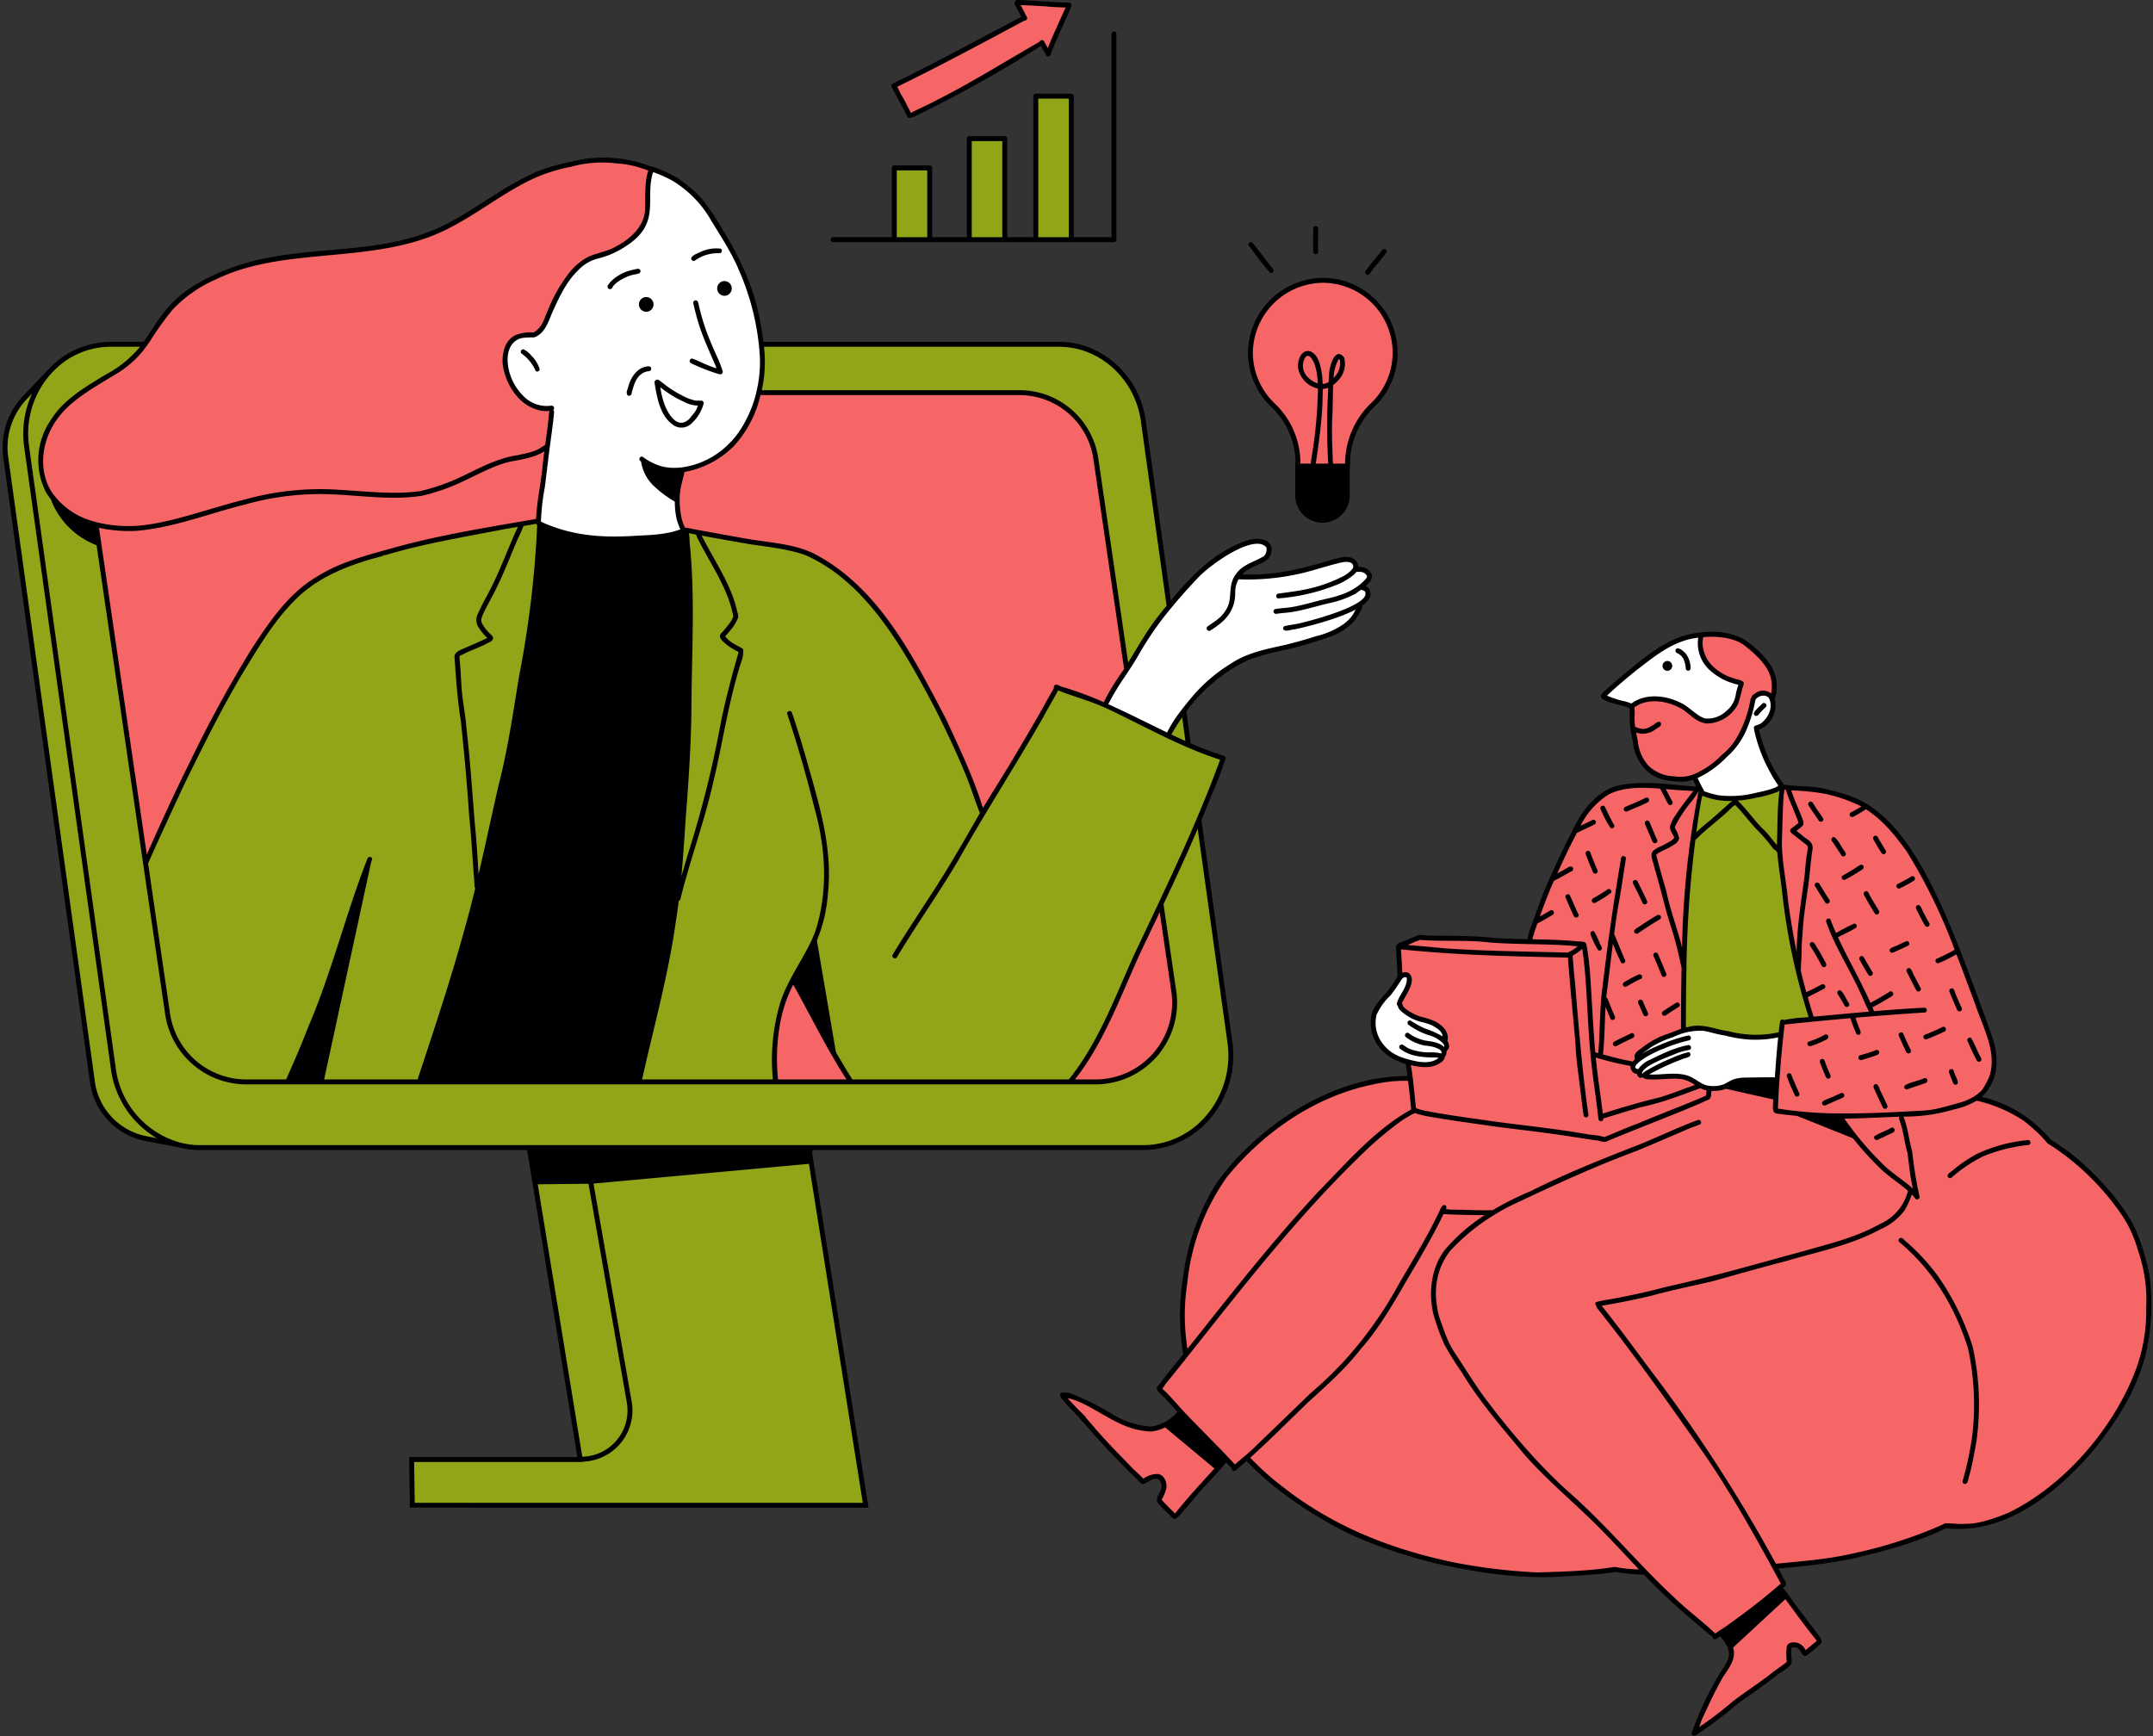
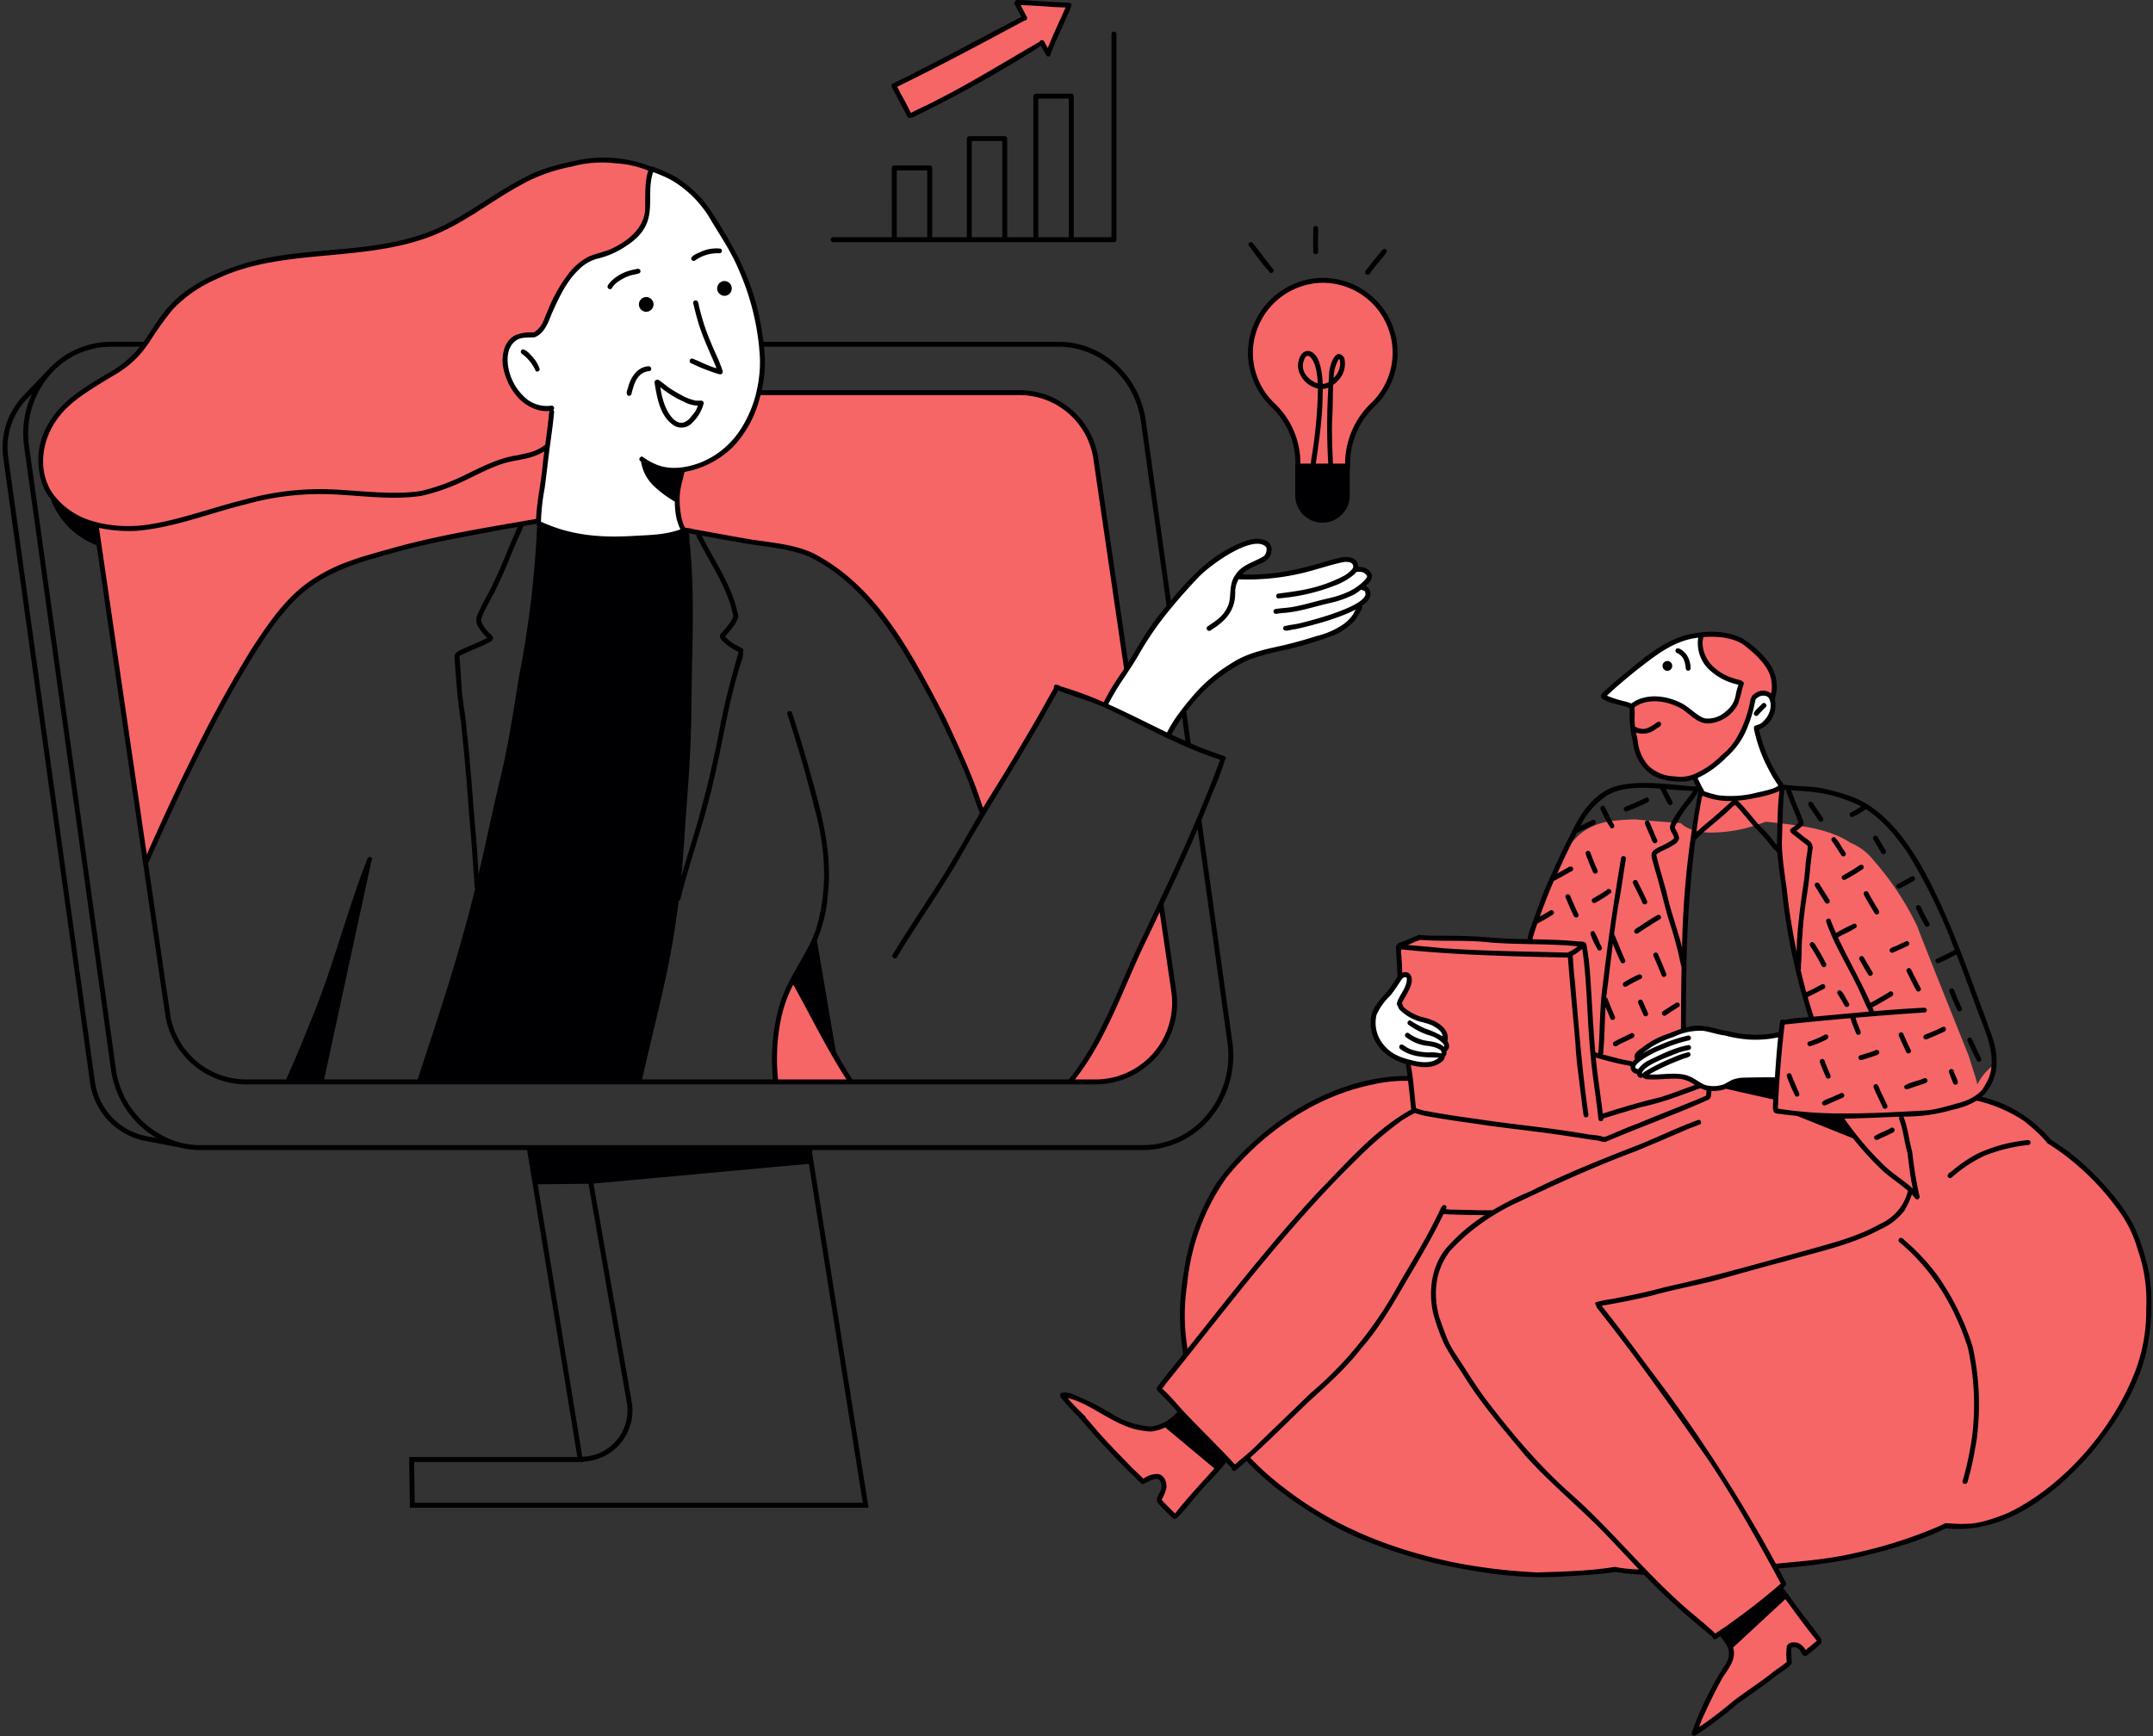
<svg xmlns="http://www.w3.org/2000/svg" data-name="Layer 38" fill="#000000" height="404" preserveAspectRatio="xMidYMid meet" version="1" viewBox="-0.6 -0.0 501.0 404.0" width="501" zoomAndPan="magnify">
  <rect x="-0.6" y="-0.0" width="501.0" height="404.0" fill="#333333" stroke="none" />
  <g id="change1_1">
-     <path d="M254.058,105.261a18.66,18.66,0,0,0-15.402-13.775c-.229-.031-34.019.124-34.019.124l-28.791-.354c1.535-3.484,1.177-7.471.789-11.258.134-.231,38.25-.262,38.25-.262l31.608.431a19.439,19.439,0,0,1,10.458,3.524c3.644,2.667,6.038,6.721,7.748,10.901a14.248,14.248,0,0,1,1.135,4.008c.069.092,5.799,42.433,5.799,42.433q-5.294,7.202-9.915,14.869Zm29.609,150.076a25.351,25.351,0,0,1-2.418,3.701,21.2,21.2,0,0,1-3.587,3.919c-2.521,2.028-5.695,3.037-8.812,3.896-.183.206-16.661.275-16.661.275l-64.512-.264,7.941,49.971,5.397,33.619-50.842-.057-54.886.47.252-11.298,38.856-.195-6.107-37.034-5.89-35.453-50.555.241L48.813,267.06l-8.09-.642a54.582,54.582,0,0,1-7.826-1.524,18.333,18.333,0,0,1-7.013-3.678,15.998,15.998,0,0,1-5.019-9.843c.057-.046-.974-7.162-.974-7.162l-9.453-67.766L3.723,130.084.595,108.061a20.932,20.932,0,0,1,.298-7.964,14.742,14.742,0,0,1,1.226-3.426A22.102,22.102,0,0,1,5.431,92.26a55.595,55.595,0,0,1,8.307-8.113,19.088,19.088,0,0,1,10.725-4.033c.126-.057,8.388.126,8.388.126L21.668,121.674l2.75,18.036,8.8,60.753c5.466-9.763,8.88-20.58,14.346-30.354.905-1.616,1.868-3.197,2.819-4.778q5.81-9.608,11.607-19.216c5.695-8.307,14.472-13.762,23.799-16.592.378-.046,23.937-5.66,23.937-5.66l14.587-2.83.791,1.123-1.306,14.094-3.483,25.151-6.932,32.966L107.4,219.679l-10.771,32.13,51.071.206,2.601-10.038,5.706-25.793,2.12-19.709,1.65-28.532.321-32.645-1.329-12.066q10.57,1.805,21.141,3.598a39.254,39.254,0,0,1,6.302,1.444,27.667,27.667,0,0,1,5.775,2.933,46.189,46.189,0,0,1,14.77,15.435,20.928,20.928,0,0,1,2.83,4.022,248.61,248.61,0,0,1,12.925,24.04c.046.149,5.454,15.228,5.454,15.228l17.612-29.781,11,3.747,14.873,7.207,3.564-5.981,1.123,7.998,7.975,3.197-5.775,15.446L282.155,218.9l3.415,24.475A21.021,21.021,0,0,1,283.667,255.338Zm-86.157-3.38L184.184,227.333c-3.655,7.07-5.603,16.752-4.423,24.624ZM207.57,39.174l-.122,16.697,8.47-.243-.203-16.656Zm17.224-6.93.122,23.586,8.51-.243-.162-23.424Zm15.492-9.802-.102,33.41,8.63.018-.175-33.377Zm154.783,161.86L392.718,199.81l-1.311,23.013s-.291,16.847-.215,17.387a9.41,9.41,0,0,1,6.544-.67c2.2.435,4.318,1.244,6.533,1.589a24.237,24.237,0,0,0,4.832.179q2.251-.103,4.487-.406l.54-2.681,7.042-1.112s-3.802-13.542-4.098-14.121a112.615,112.615,0,0,1-2.864-39.593,31.858,31.858,0,0,1-15.265,2.255C397.368,185.493,395.599,185.081,395.069,184.303Z" fill="#92a519" />
-   </g>
+     </g>
  <g id="change2_1">
    <path d="M497.732,316.728c-4.464,11.697-11.718,22.638-21.782,30.273-6.852,5.198-15.281,8.848-23.86,8.242-12.203,6.083-25.893,8.252-39.406,9.335-.081.047-25.497,1.364-25.497,1.364l-12.476-.602a120.284,120.284,0,0,1-22.135,1.05c-11.528-1.322-22.913-3.094-33.445-7.4-8.914-3.645-17.027-9.034-24.525-15.078-4.637-4.003-8.429-7.358-11.464-11.361a42.961,42.961,0,0,1-7.968-19.284,57.239,57.239,0,0,1,.825-20.943A55.599,55.599,0,0,1,291.902,265.74a56.65,56.65,0,0,1,27.781-14.093,34.504,34.504,0,0,1,7.514-.705l.262.009-.392-3.705a12.37,12.37,0,0,0,5.074.405,6.376,6.376,0,0,0,1.893-.482,3.305,3.305,0,0,0,1.813-2.68,11.184,11.184,0,0,0-.104-3.115,4.158,4.158,0,0,0-.793-1.974,4.027,4.027,0,0,0-1.436-.999c-1.24-.571-2.582-.881-3.861-1.359a15.531,15.531,0,0,1-3.462-1.821,2.517,2.517,0,0,1-1.118-1.311,2.484,2.484,0,0,1,.316-1.637c.652-1.377,1.559-2.701,1.674-4.22a1.522,1.522,0,0,0-.111-.802.919.919,0,0,0-1.644.005c-.231-.201-.573-6.826-.573-6.826l4.833-2.559,29.756,1.175,8.973.931,1.876,25.268,8.761,2.266a3.416,3.416,0,0,0,1.576,2.111c1.669,1.074,3.794,1.061,5.776.944s4.065-.282,5.863.559c.402.188.78.422,1.168.637a13.238,13.238,0,0,0,4.17,1.462c-.01-.001-.022.034-.035.077l62.152,2.088a33.377,33.377,0,0,1,16.683,9.896A55.139,55.139,0,0,1,495.52,285.829a30.69,30.69,0,0,1,2.491,5.892,31.84,31.84,0,0,1,1.027,5.975A60.575,60.575,0,0,1,497.732,316.728ZM124.71,40.683a109.139,109.139,0,0,0-16.439,9.338c-6.706,4.497-14.549,6.392-22.321,7.447s-15.649,1.347-23.36,2.785-15.412,4.14-21.279,9.346a46.447,46.447,0,0,0-8.564,10.86c-3.119,5.046-9.168,6.965-13.982,10.105A22.307,22.307,0,0,0,9.953,100.991a15.783,15.783,0,0,0,.781,13.399c2.194,3.769,6.127,6.285,10.287,7.594a27.474,27.474,0,0,0,11.002,1.072,58.804,58.804,0,0,0,9.433-2.022l19.03-5.183a69.33,69.33,0,0,1,13.831-1.457c8.981.026,18.197,2.116,26.798-.469,5.352-1.609,10.072-4.94,15.453-6.447,3.319-.929,6.905-1.175,9.869-2.934-.082.033,1.395-9.566,1.395-9.566a9.982,9.982,0,0,1-9.528-5.818,14.926,14.926,0,0,1-.713-2.078,11.186,11.186,0,0,1-.475-4.613,5.06,5.06,0,0,1,2.453-3.775,7.85,7.85,0,0,1,3.886-.551c1.94-1.075,2.843-3.143,3.681-5.008q1.226-2.729,2.695-5.341c1.534-2.727,3.353-5.436,6.033-7.051a31.573,31.573,0,0,1,5.311-2.184c3.407-1.281,6.816-3.408,8.105-6.812,1.441-3.807-.082-8.39,1.86-11.967a15.806,15.806,0,0,0-8.011-2.589A39.212,39.212,0,0,0,124.71,40.683ZM401.726,382.43a7.713,7.713,0,0,1-.001,4.541,8.347,8.347,0,0,1-.976,1.562,45.741,45.741,0,0,0-6.921,14.323c-.395.631,2.094-.924,2.094-.924l19.653-14.622q-.021-1.088-.018-2.176a4.653,4.653,0,0,1,.191-1.577,1.292,1.292,0,0,1,.658-.786,1.448,1.448,0,0,1,1.106.101,4.002,4.002,0,0,1,1.982,1.867c.307.042,3.363-2.808,3.363-2.808l-8.57-11.757ZM382.169,178.489a8.48,8.48,0,0,0,4.425,2.479,11.943,11.943,0,0,0,6.6.034,12.887,12.887,0,0,0,2.302-1.024,22.785,22.785,0,0,0,10.071-11.358c.81-2.014,1.325-4.131,2.075-6.407a3.236,3.236,0,0,1,2.284-.852,2.438,2.438,0,0,1,1.998,1.294,10.689,10.689,0,0,0-2.25-9.723,15.396,15.396,0,0,0-2.776-2.386,18.765,18.765,0,0,0-2.5-1.501,12.766,12.766,0,0,0-9.097-.895,8.258,8.258,0,0,0,2.153,7.287,14.622,14.622,0,0,0,7.026,3.895,11.957,11.957,0,0,1-3.051,6.583c-1.765,1.712-4.617,2.476-6.761,1.273a15.152,15.152,0,0,1-2.247-1.819,10.941,10.941,0,0,0-13.359-.605,31.737,31.737,0,0,0,1.474,10.416A9.482,9.482,0,0,0,382.169,178.489ZM236.55.533l.976,4.037L207.413,19.702l3.711,7.543L241.895,10.29l1.355,2.045,5.058-11.27Zm31.706,331.694a8.593,8.593,0,0,1-2.266.364,8.412,8.412,0,0,1-2.681-.616,52.998,52.998,0,0,1-10.66-5.237,18.464,18.464,0,0,0-2.807-1.61,5.034,5.034,0,0,0-3.165-.344c-.093-.025,18.533,20.119,18.533,20.119l2.46-.989a3.439,3.439,0,0,1,1.517-.354,1.201,1.201,0,0,1,.64.224,1.738,1.738,0,0,1,.421,1.608,11.412,11.412,0,0,1-1.004,3.584c-.171.296,3.544,4.044,3.544,4.044l11.065-12.488-9.627-11.656C272.931,330.818,270.518,331.64,268.257,332.227Z" fill="#f66666" />
  </g>
  <g id="change3_1">
-     <path d="M463.372,247.821c-.298,2.853-1.375,5.798-3.667,7.528a14.774,14.774,0,0,1-5.122,2.131c-4.148,1.146-8.433,2.292-12.696,1.719-.218-.034,2.04,9.339,2.04,9.339l1.203,9.075c-1.238-.871-2.486-1.765-3.701-2.67.859.745,1.707,1.478,2.567,2.212a11.544,11.544,0,0,1-4.457,6.852,27.857,27.857,0,0,1-7.07,3.621,99.71,99.71,0,0,1-15.63,4.71c-.08.172-15.973,4.377-15.973,4.377q-14.764,3.609-29.575,6.955c.229.126,12.639,16.775,12.639,16.775L402.882,347.579l11.573,21.187L398.688,380.889l-6.383-5.535-8.502-7.929-13.681-14.071-10.221-9.522-12.639-14.014-7.964-11.229c-2.361-4.056-4.606-8.273-5.603-12.856-.997-4.595-.63-9.66,1.96-13.578a21.707,21.707,0,0,1,2.739-3.243,45.768,45.768,0,0,1,8.25-6.508c-.034-.206-11.562-.332-11.562-.332q-4.159,7.27-8.33,14.564c-4.022,7.013-8.078,14.082-13.521,20.064-.424.355-16.867,16.386-16.867,16.386l-9.637,8.674-5.981-6.268-11.642-12.352,10.038-12.96,23.066-27.5L313.574,270.83a61.743,61.743,0,0,1,14.472-12.008c.378-.39,17.302,2.544,17.302,2.544l27.649,3.77,23.983-9.705.241-1.925a9.28,9.28,0,0,0,3.85-.802c-.08-.046,11.665.561,11.665.561l-.229,4.446.229.447c0-1.937,1.111-17.681,1.111-17.681l-.183.046.458-2.303,7.047-1.111s-3.804-13.544-4.102-14.117a112.854,112.854,0,0,1-2.865-39.589,31.896,31.896,0,0,1-15.263,2.246c-1.57-.149-3.346-.561-3.873-1.341L392.718,199.81l-1.306,23.009s-.252,14.392-.218,17.005a30.344,30.344,0,0,0-9.064,4.446,4.019,4.019,0,0,0-.963.905,1.402,1.402,0,0,0-.195,1.249c0,.046-1.512,1.26-1.512,1.26l-7.643-1.822-1.421-.504-1.765-20.683-.814-5.145-12.753-.458,7.07-18.253a76.587,76.587,0,0,1,3.758-8.044c1.558-2.91,3.392-5.81,6.165-7.609a15.047,15.047,0,0,1,5.844-2.097,43.44,43.44,0,0,1,6.222-.412c0,.115,10.129.859,10.129.859,1.753,1.627,4.274,2.131,6.657,2.2a34.284,34.284,0,0,0,13.04-2.509c1.283.08,2.395.218,3.518.355,5.66.664,11.55,1.409,16.317,4.537a13.348,13.348,0,0,1,5.454,4.194,66.857,66.857,0,0,1,10.118,15.354c0,.344,11.894,29.964,11.894,29.964.458,1.467.928,2.945,1.398,4.412a18.198,18.198,0,0,1,.63,2.315A12.665,12.665,0,0,1,463.372,247.821ZM272.813,231.838l-3.244-20.575s-12.397,25.525-12.329,25.69a91.296,91.296,0,0,1-8.881,14.749s9.859-.163,10.169-.112c4.805-1.823,9.599-4.519,12.143-8.985A19.929,19.929,0,0,0,272.813,231.838ZM179.58,251.433c.38.318,17.692.225,17.692.225l-13.181-23.995A38.627,38.627,0,0,0,179.58,251.433ZM21.885,122.2l-.003-.017C21.794,122.176,21.816,122.185,21.885,122.2ZM108.66,110.997a39.286,39.286,0,0,1-14.847,4.253,73.582,73.582,0,0,1-10.357-.418c-9.638-.758-19.62-.74-28.954,2.957l-15.213,3.855a48.075,48.075,0,0,1-4.906,1.063,42.532,42.532,0,0,1-12.114-.441c-.15-.022-.301-.047-.383-.064l11.472,78.588,9.895-21.689s11.454-21.557,11.545-21.952q3.216-5.156,6.614-10.196a48.26,48.26,0,0,1,7.483-9.227c5.805-5.198,13.572-7.497,21.062-9.646l34.516-6.937s2.4-17.084,2.354-17.066c-2.449,1.93-5.834,1.947-8.852,2.73C114.671,107.66,111.718,109.483,108.66,110.997Zm148.114,53.308,4.965-8.687-6.275-40.069s-1.532-11.652-1.676-11.702a19.383,19.383,0,0,0-16.29-12.529l-38.521-.044s-22.841.268-22.737.488c-1.998,4.022-2.852,8.814-6.145,11.867a17.43,17.43,0,0,1-3.176,2.213c-2.852,1.65-5.9,3.111-8.88,3.362a24.334,24.334,0,0,0,.193,13.994s23.712,4.369,23.832,4.417a29.726,29.726,0,0,1,14.06,6.755,65.29,65.29,0,0,1,10.89,12.086,214.681,214.681,0,0,1,21.102,42.986L245.37,160.185l6.167,1.907Zm38.216-70.608a24.395,24.395,0,0,1,2.571,2.456c3.284,4.163,3.983,7.544,3.983,12.097,0,0,11.042.169,11.321-.122.546-3.396,1.125-6.884,2.883-9.841,1.264-2.126,3.074-3.866,4.567-5.838a18.843,18.843,0,0,0,4.007-10.72,15.626,15.626,0,0,0-.538-4.485,16.796,16.796,0,0,0-13.135-11.741,18.677,18.677,0,0,0-16.762,6.016,13.888,13.888,0,0,0-2.079,2.973,15.072,15.072,0,0,0-1.411,5.485C289.959,84.96,291.251,90.37,294.989,93.696Z" fill="#f66666" />
+     <path d="M463.372,247.821c-.298,2.853-1.375,5.798-3.667,7.528a14.774,14.774,0,0,1-5.122,2.131c-4.148,1.146-8.433,2.292-12.696,1.719-.218-.034,2.04,9.339,2.04,9.339l1.203,9.075c-1.238-.871-2.486-1.765-3.701-2.67.859.745,1.707,1.478,2.567,2.212a11.544,11.544,0,0,1-4.457,6.852,27.857,27.857,0,0,1-7.07,3.621,99.71,99.71,0,0,1-15.63,4.71c-.08.172-15.973,4.377-15.973,4.377q-14.764,3.609-29.575,6.955c.229.126,12.639,16.775,12.639,16.775L402.882,347.579l11.573,21.187L398.688,380.889l-6.383-5.535-8.502-7.929-13.681-14.071-10.221-9.522-12.639-14.014-7.964-11.229c-2.361-4.056-4.606-8.273-5.603-12.856-.997-4.595-.63-9.66,1.96-13.578a21.707,21.707,0,0,1,2.739-3.243,45.768,45.768,0,0,1,8.25-6.508c-.034-.206-11.562-.332-11.562-.332q-4.159,7.27-8.33,14.564c-4.022,7.013-8.078,14.082-13.521,20.064-.424.355-16.867,16.386-16.867,16.386l-9.637,8.674-5.981-6.268-11.642-12.352,10.038-12.96,23.066-27.5L313.574,270.83a61.743,61.743,0,0,1,14.472-12.008c.378-.39,17.302,2.544,17.302,2.544l27.649,3.77,23.983-9.705.241-1.925a9.28,9.28,0,0,0,3.85-.802c-.08-.046,11.665.561,11.665.561l-.229,4.446.229.447c0-1.937,1.111-17.681,1.111-17.681l-.183.046.458-2.303,7.047-1.111s-3.804-13.544-4.102-14.117a112.854,112.854,0,0,1-2.865-39.589,31.896,31.896,0,0,1-15.263,2.246c-1.57-.149-3.346-.561-3.873-1.341L392.718,199.81l-1.306,23.009s-.252,14.392-.218,17.005a30.344,30.344,0,0,0-9.064,4.446,4.019,4.019,0,0,0-.963.905,1.402,1.402,0,0,0-.195,1.249c0,.046-1.512,1.26-1.512,1.26l-7.643-1.822-1.421-.504-1.765-20.683-.814-5.145-12.753-.458,7.07-18.253c1.558-2.91,3.392-5.81,6.165-7.609a15.047,15.047,0,0,1,5.844-2.097,43.44,43.44,0,0,1,6.222-.412c0,.115,10.129.859,10.129.859,1.753,1.627,4.274,2.131,6.657,2.2a34.284,34.284,0,0,0,13.04-2.509c1.283.08,2.395.218,3.518.355,5.66.664,11.55,1.409,16.317,4.537a13.348,13.348,0,0,1,5.454,4.194,66.857,66.857,0,0,1,10.118,15.354c0,.344,11.894,29.964,11.894,29.964.458,1.467.928,2.945,1.398,4.412a18.198,18.198,0,0,1,.63,2.315A12.665,12.665,0,0,1,463.372,247.821ZM272.813,231.838l-3.244-20.575s-12.397,25.525-12.329,25.69a91.296,91.296,0,0,1-8.881,14.749s9.859-.163,10.169-.112c4.805-1.823,9.599-4.519,12.143-8.985A19.929,19.929,0,0,0,272.813,231.838ZM179.58,251.433c.38.318,17.692.225,17.692.225l-13.181-23.995A38.627,38.627,0,0,0,179.58,251.433ZM21.885,122.2l-.003-.017C21.794,122.176,21.816,122.185,21.885,122.2ZM108.66,110.997a39.286,39.286,0,0,1-14.847,4.253,73.582,73.582,0,0,1-10.357-.418c-9.638-.758-19.62-.74-28.954,2.957l-15.213,3.855a48.075,48.075,0,0,1-4.906,1.063,42.532,42.532,0,0,1-12.114-.441c-.15-.022-.301-.047-.383-.064l11.472,78.588,9.895-21.689s11.454-21.557,11.545-21.952q3.216-5.156,6.614-10.196a48.26,48.26,0,0,1,7.483-9.227c5.805-5.198,13.572-7.497,21.062-9.646l34.516-6.937s2.4-17.084,2.354-17.066c-2.449,1.93-5.834,1.947-8.852,2.73C114.671,107.66,111.718,109.483,108.66,110.997Zm148.114,53.308,4.965-8.687-6.275-40.069s-1.532-11.652-1.676-11.702a19.383,19.383,0,0,0-16.29-12.529l-38.521-.044s-22.841.268-22.737.488c-1.998,4.022-2.852,8.814-6.145,11.867a17.43,17.43,0,0,1-3.176,2.213c-2.852,1.65-5.9,3.111-8.88,3.362a24.334,24.334,0,0,0,.193,13.994s23.712,4.369,23.832,4.417a29.726,29.726,0,0,1,14.06,6.755,65.29,65.29,0,0,1,10.89,12.086,214.681,214.681,0,0,1,21.102,42.986L245.37,160.185l6.167,1.907Zm38.216-70.608a24.395,24.395,0,0,1,2.571,2.456c3.284,4.163,3.983,7.544,3.983,12.097,0,0,11.042.169,11.321-.122.546-3.396,1.125-6.884,2.883-9.841,1.264-2.126,3.074-3.866,4.567-5.838a18.843,18.843,0,0,0,4.007-10.72,15.626,15.626,0,0,0-.538-4.485,16.796,16.796,0,0,0-13.135-11.741,18.677,18.677,0,0,0-16.762,6.016,13.888,13.888,0,0,0-2.079,2.973,15.072,15.072,0,0,0-1.411,5.485C289.959,84.96,291.251,90.37,294.989,93.696Z" fill="#f66666" />
  </g>
  <g id="change4_1">
    <path d="M175.18,72.686A43.633,43.633,0,0,1,176.31,87.84a27.814,27.814,0,0,1-5.338,13.842,19.63,19.63,0,0,1-12.533,7.582,18.848,18.848,0,0,0,.467,14.357,61.408,61.408,0,0,1-18.661,1.697c-5.281-.202-10.816-.839-15.138-3.881-.253-.141,2.715-26.202,2.715-26.202a10.485,10.485,0,0,1-7.848-3.142,11.632,11.632,0,0,1-3.149-7.688,7.32,7.32,0,0,1,.39-2.808,5.542,5.542,0,0,1,2.511-2.849,6.399,6.399,0,0,1,3.75-.72c2.156-1.263,3.118-3.519,4.04-5.643a38.845,38.845,0,0,1,3.598-6.848,15.466,15.466,0,0,1,5.685-5.144c1.638-.808,3.438-1.225,5.136-1.896,4.061-1.606,7.68-5.06,8.213-9.394a36.489,36.489,0,0,0,.066-3.86,18.564,18.564,0,0,1,.878-5.339,18.977,18.977,0,0,1,9.301,5.148,43.886,43.886,0,0,1,6.431,8.37C170.575,59.383,173.921,65.756,175.18,72.686Zm141.696,60.37a3.952,3.952,0,0,0-1.785-.361.355.355,0,0,1-.254-.084,1.71,1.71,0,0,0-.877-1.837,3.956,3.956,0,0,0-2.127-.402c-3.47.1-6.709,1.644-10.061,2.544a55.12,55.12,0,0,1-8.672,1.365,19.155,19.155,0,0,1-5.607.03,5.027,5.027,0,0,1,1.989-2.074,23.206,23.206,0,0,1,2.621-1.272,4.822,4.822,0,0,0,1.983-1.391,2.173,2.173,0,0,0,.275-2.17,2.276,2.276,0,0,0-1.439-1.132,4.508,4.508,0,0,0-1.871-.069,16.673,16.673,0,0,0-5.827,2.347c-.858.49-1.71.992-2.535,1.535a24.322,24.322,0,0,0-4.63,3.897,146.637,146.637,0,0,0-9.967,11.467c-.875,1.119-1.734,2.251-2.518,3.436-1.018,1.539-1.903,3.161-2.824,4.76-1.99,3.454-4.149,6.81-6.53,10.605,0,0,15.041,6.996,15.178,6.861,4.73-8.939,12.59-16.525,22.294-19.397,1.938-.574,3.927-.957,5.912-1.337a37.893,37.893,0,0,0,9.402-2.651c2.943-1.415,5.593-3.743,6.514-6.652a5.042,5.042,0,0,0,1.8-2.459,1.422,1.422,0,0,0-.065-1.028c-.192-.349-.585-.539-.739-.935.33-.464.661-.929.945-1.423a2.03,2.03,0,0,0,.277-.681A1.536,1.536,0,0,0,316.875,133.055ZM401.48,175.178a35.136,35.136,0,0,1-7.431,5.583,35.627,35.627,0,0,0,1.308,3.914,11.432,11.432,0,0,0,2.987.698,34.817,34.817,0,0,0,3.939.402,28.844,28.844,0,0,0,5.913-.593c2.054-.375,4.204-.882,5.722-2.316a54.152,54.152,0,0,1-5.67-13.418,6.274,6.274,0,0,0,3.107-2.877,4.601,4.601,0,0,0,.069-4.257,2.3,2.3,0,0,0-.626-.747,2.095,2.095,0,0,0-1.547-.324,4.135,4.135,0,0,0-1.495.601c-1.463,3.646-1.863,7.89-4.252,11.118A17.721,17.721,0,0,1,401.48,175.178Zm-9.613-10.262a18.745,18.745,0,0,0,2.878,2.173,5.924,5.924,0,0,0,5.065-.04,8.339,8.339,0,0,0,3.686-3.6c-.032-.107.857-4.107.857-4.107a32.287,32.287,0,0,0-3.865-1.864,9.559,9.559,0,0,1-5.559-9.71,14.626,14.626,0,0,0-5.764,1.695,41.694,41.694,0,0,0-4.599,2.764,120.801,120.801,0,0,0-12.167,9.346c-.13.27,6.286,3.029,6.286,3.029a11.144,11.144,0,0,1,13.184.314Zm9.884,75.738a41.789,41.789,0,0,0-4.922-1.418c-3.346-.511-6.686.743-9.82,2.021a25.355,25.355,0,0,0-4.455,2.179,4.115,4.115,0,0,0-1.948,2.353,3.703,3.703,0,0,0-.964,1.357,1.926,1.926,0,0,0,.088,1.558,3.014,3.014,0,0,0,.725.798,2.946,2.946,0,0,0,1.588.832,13.058,13.058,0,0,0,5.515.282,10.394,10.394,0,0,1,5.484.633c.786.393,1.468.967,2.24,1.387a7.419,7.419,0,0,0,7.757-.724c.022-.062,9.8-.472,9.8-.472l1.007-10.966-6.562.848A18.174,18.174,0,0,1,401.75,240.654Zm-68.756-2.855c-.974-.397-2.008-.62-3.009-.943a15.747,15.747,0,0,1-2.824-1.228c-.956-.532-1.953-1.334-1.976-2.428a8.624,8.624,0,0,0,2.031-5.345.911.911,0,0,0-.279-.839c-.374-.237-.83.131-1.118.467q-1.219,1.427-2.438,2.855a43.416,43.416,0,0,0-3.18,4.035,7.767,7.767,0,0,0-.884,1.641c-.762,2.104.049,4.451,1.15,6.399a9.032,9.032,0,0,0,1.931,2.507,9.212,9.212,0,0,0,1.741,1.108c2.71,1.404,5.884,2.303,8.815,1.451a4.132,4.132,0,0,0,2.261-1.421,4.95,4.95,0,0,0,.735-2.188,6.156,6.156,0,0,0-.493-4.186A5.091,5.091,0,0,0,332.995,237.799Z" fill="#ffffff" />
  </g>
  <g id="change5_1">
    <path d="M471.749,266.304c-.215.222-.544.162-.825.208a38.601,38.601,0,0,0-9.866,2.51,33.115,33.115,0,0,0-7.489,4.997.578.578,0,0,1-.978-.405c.111-.641.914-.904,1.331-1.353a32.788,32.788,0,0,1,5.532-3.727,35.197,35.197,0,0,1,11.89-3.207A.578.578,0,0,1,471.749,266.304Zm-21.326,30.753a49.794,49.794,0,0,0-7.653-8.271c-.331-.24-.578-.682-1.012-.712a.578.578,0,0,0-.405.978c7.896,6.561,12.965,15.173,15.976,24.644a61.339,61.339,0,0,1,1.022,20.308,74.007,74.007,0,0,1-2.076,10.044c-.102.397-.394.892.024,1.194,1.112.579,1.093-1.34,1.395-1.994.711-2.653,1.188-5.362,1.654-8.067a62.318,62.318,0,0,0-.918-21.802A60.495,60.495,0,0,0,450.422,297.057ZM409.466,163.765c-.577.639-1.73,1.484-1.957,2.282a.578.578,0,0,0,.978.405,21.31,21.31,0,0,1,1.789-1.877C410.809,164.058,409.984,163.234,409.466,163.765Zm-17.756-8.026a.573.573,0,0,0,1.097-.221,5.877,5.877,0,0,0-1.104-3.381c-.51-.512-1.253-1.285-2.012-1.257a.578.578,0,0,0-.137,1.047C391.243,152.68,391.5,154.016,391.711,155.739ZM498.549,315.803c-2.292,8.422-7.162,15.916-12.719,22.55-8.411,9.579-20.178,18.803-33.608,17.314h-.011c-7.104,3.472-14.862,5.466-22.539,7.242a158.692,158.692,0,0,1-16.454,2.108c.355.665.71,1.341,1.054,2.005.229.573.802,1.1.756,1.742a.463.463,0,0,1-.206.298c-.011.011-.023.011-.023.023-.149.161-.309.321-.481.493a38.201,38.201,0,0,1,2.292,3.071c2.2,3.048,4.114,5.374,6.291,8.365a1.056,1.056,0,0,1,.332.94.71.71,0,0,1-.011.435,40.629,40.629,0,0,1-3.403,2.876c-.607.378-1.043-.229-1.283-.722-.458-.71-.367-.688-.974-1.043a1.707,1.707,0,0,0-1.26-.034c-.023.08-.046.183-.057.241-.092,1.146.092,2.28.08,3.415-.859,1.203-2.361,1.856-3.495,2.784-2.372,1.925-6.073,4.434-8.972,6.52-1.043.802-2.624,2.292-4.091,3.289-1.398,1.134-3.793,2.83-5.718,4.079-.057.035-.069.035-.092.035v.011a.576.576,0,0,1-.917-.458.496.496,0,0,1,.046-.218,2.945,2.945,0,0,1,.195-.504,74.623,74.623,0,0,1,7.127-14.529c2.177-2.945,1.467-4.767-.733-7.345-.321.218-.63.424-.94.619a.575.575,0,0,1-.859-.504c-.023-.011-.034-.011-.046-.023-.527-.344-.985-.813-1.49-1.203-2.899-2.418-5.775-4.858-8.537-7.448-2.017-1.856-3.942-3.793-5.855-5.764a49.648,49.648,0,0,1-6.635-.642c-4.182.688-8.479.791-12.696,1.1-9.923.573-19.904-1.008-29.563-3.197a117.584,117.584,0,0,1-18.987-6.44,95.893,95.893,0,0,1-16.993-10.45,65.137,65.137,0,0,1-7.609-6.829c-.825.722-1.65,1.444-2.498,2.154a.579.579,0,0,1-.963-.527c-.435-.435-.859-.859-1.283-1.295-1.226,1.547-2.612,2.968-3.942,4.434-2.567,2.624-4.721,5.615-7.265,8.262a.59.59,0,0,1-.367.218.527.527,0,0,1-.447.229c-.596-.103-.905-.791-1.375-1.134-.642-.63-1.283-1.272-1.914-1.925-.309-.332-.928-.894-.756-1.329a.411.411,0,0,1-.046-.103c0-.791.676-1.478.917-2.234a2.468,2.468,0,0,0-.218-2.189c-.607-.791-1.639-.355-3.094.435-.344.126-.653.47-1.043.367-.882-.63-1.57-1.581-2.441-2.28-3.804-3.816-7.54-7.712-11.012-11.837a16.932,16.932,0,0,1-1.352-1.524v-.011a57.471,57.471,0,0,1-4.01-4.343.544.544,0,0,1-.16-.401.575.575,0,0,1,.241-.859,4.808,4.808,0,0,1,2.406.286,59.696,59.696,0,0,1,9.763,4.939,20.15,20.15,0,0,0,8.582,2.67,9.886,9.886,0,0,0,5.706-2.899c.183-.16.344-.367.516-.55-1.478-1.639-2.968-3.266-4.572-4.778a.484.484,0,0,1-.172-.367V323.4a.475.475,0,0,1-.08-.126.573.573,0,0,1,.057-.435c.607-.779,1.203-1.57,1.81-2.349,1.432-1.776,2.853-3.564,4.285-5.351v-.011a54.517,54.517,0,0,1,.069-18.551,53.587,53.587,0,0,1,7.586-21.107,57.889,57.889,0,0,1,9.579-10.508c9.35-8.262,22.207-14.633,34.949-14.541-.103-.837-.206-1.65-.321-2.429a.467.467,0,0,1,.011-.355c-5.042-1.421-8.88-5.305-8.17-10.977.378-2.292,2.12-4.045,3.621-5.718a34.277,34.277,0,0,0,2.223-3.163,2.441,2.441,0,0,1,.309-.481v-.092c-.069-2.269-.264-4.515-.355-6.772a.482.482,0,0,1,.046-.229v-.011a.526.526,0,0,1,.229-.367.212.212,0,0,1,.023-.08c.298-.39.882-.401,1.306-.63,1.283-.458,2.051-.882,3.346-1.364l.023-.023a.573.573,0,0,1,.401-.16c.951.092,1.902.149,2.853.183,4.801.023,9.591,0,14.369.493,2.681.195,5.362.264,8.055.321a.741.741,0,0,1,.011-.275,13.903,13.903,0,0,1,.756-2.613c1.054-2.865,2.063-5.741,3.163-8.582,1.96-4.434,3.93-8.869,6.176-13.154,2.108-4.595,5.317-9.35,10.359-10.966,6.13-1.57,12.524-.298,18.758.069-.264-.527-.516-1.054-.768-1.581a9.884,9.884,0,0,1-1.833.412c-2.968.103-6.256-.241-8.594-2.223a10.45,10.45,0,0,1-3.541-7.047,25.363,25.363,0,0,1-.745-7.253c-.011-.16-.011-.252-.023-.298v-.011a1.347,1.347,0,0,0-.011-.183c-.011-.011-.011-.011-.011-.023-.046-.023-.103-.046-.16-.08-1.421-.665-3.907-.917-5.638-1.833-1.295-.538-.963-1.272-.092-2.017,1.318-1.26,2.739-2.418,4.125-3.621,4.538-3.632,8.537-7.356,14.232-9.304,4.434-1.215,9.476-1.512,13.704.539a22.128,22.128,0,0,1,6.497,6.016,9.46,9.46,0,0,1,1.192,7.987.404.404,0,0,1-.069.16,3.365,3.365,0,0,1,.137.722,6.112,6.112,0,0,1-3.793,6.394,33.517,33.517,0,0,0,1.077,3.724,34.737,34.737,0,0,0,4.285,8.514,1.25,1.25,0,0,1,.321.573,8.99,8.99,0,0,1,1.134.126c2.807.309,5.672.195,8.445.825,3.334.825,6.749,1.661,9.717,3.472,5.878,3.61,9.912,9.465,13.28,15.354,6.107,11.218,9.889,22.355,14.403,34.398,1.066,3.22,2.601,6.371,2.601,9.832a11.014,11.014,0,0,1-3.426,8.651,29.389,29.389,0,0,1,13.521,7.288,28.283,28.283,0,0,1,2.567,2.67.04.04,0,0,0,.023.011c1.833,1.157,3.598,2.452,4.022,2.727a63.82,63.82,0,0,1,9.236,8.789,44.286,44.286,0,0,1,6.188,8.846,53.278,53.278,0,0,1,3.449,11.103A51.526,51.526,0,0,1,498.549,315.803Zm-82.341-131.865c.837,2.452,1.856,4.606,2.67,6.772.206.538.367,1.157-.138,1.57a13.918,13.918,0,0,1-1.318,1.066c.39.298.963.733,1.329,1.054.871.894,2.544,1.283,2.452,3.037-.412,2.681-.596,5.202-.951,8.181-.596,4.24-1.226,7.78-1.432,12.146-.275,2.189-.092,4.4-.332,6.589-.011.138,0,.286-.011.424v.08a2.638,2.638,0,0,1-.069.871v.011c.405,1.74.842,3.47,1.311,5.175.637-.365,1.511-.659,2.004-.995.49-.255.985-.501,1.472-.762a.6.6,0,0,1,.909.219.587.587,0,0,1-.296.754q-1.867.974-3.751,1.916c.366,1.28.733,2.561,1.135,3.799a6.356,6.356,0,0,0,.264.756c4.297-.39,8.582-.802,12.868-1.169-1.089-2.131-1.959-4.423-3.059-6.554-2.349-4.79-5.202-9.339-6.921-14.403a.572.572,0,0,1,.997-.504c.388,1.055.832,2.108,1.297,3.16a43.183,43.183,0,0,1,4.254-2.194.573.573,0,0,1,.45.92c-1.277.867-2.769,1.457-4.129,2.207a.506.506,0,0,1-.127.049c2.312,5.021,5.26,10.044,7.562,15.262,1.373-.698,2.684-1.508,4.014-2.284.089-.055.177-.112.266-.168.021-.02.026-.05.052-.067a.598.598,0,0,1,.973.584.766.766,0,0,1-.375.434c-1.456.868-2.905,1.755-4.416,2.526a.491.491,0,0,1-.065.027c.108.256.223.509.327.765a.354.354,0,0,1,.057.138c3.907-.332,7.815-.619,11.722-.814a.574.574,0,0,1,.218,1.1q-8.124.523-16.262,1.231c.044.123.076.254.122.372.256.756.556,1.497.845,2.241.288.507.494,1.402-.368,1.358a.495.495,0,0,1-.374-.215,36.477,36.477,0,0,1-1.344-3.488.515.515,0,0,1-.022-.164q-7.607.667-15.196,1.461a.556.556,0,0,1-.138-.011c-.722,6.004-1.318,13.131-1.57,19.594a92.711,92.711,0,0,0,14.129,1.123h.447c6.314.057,12.765-.298,18.952-.642,3.071-.103,5.787-1.054,8.995-1.914a14.234,14.234,0,0,0,2.04-.791,9.367,9.367,0,0,0,1.467-.848h.011a9.675,9.675,0,0,0,1.089-.882c.561-.355,1.684-2.658,1.891-3.06,2.292-5.741-1.341-11.883-3.334-17.898-1.416-3.749-2.757-7.399-4.14-10.983a.829.829,0,0,1-.214.108c-.008.002-.016.001-.025.003a29.051,29.051,0,0,1-3.933,1.938.573.573,0,0,1-.5-1.002c.885-.358,3.117-1.473,3.904-1.899a.559.559,0,0,1,.355-.208,127.926,127.926,0,0,0-11.123-22.836c-2.822-3.923-5.581-7.346-9.574-9.901a.574.574,0,0,1-.31.247l-.006.004c.049-.021.133-.056.033-.008-.011.006-.024.004-.035.009a21.417,21.417,0,0,1-2.552,1.498.573.573,0,1,1-.578-.989c.84-.406,1.626-.913,2.435-1.376l.005-.011a35.791,35.791,0,0,0-8.863-3.018A57.771,57.771,0,0,0,416.208,183.938Zm25.197,75.947c-4.274.149-8.537.39-12.822.447.516.745,1.077,1.524,1.226,1.696a70.439,70.439,0,0,0,7.242,8.411c2.074,2.2,4.263,3.495,6.715,5.512.206.172.47.413.745.665-.08-.39-.149-.768-.206-1.043-.493-2.361-.768-5.386-1.043-7.265-.653-2.246-.882-4.583-1.581-6.818-.103-.332-.229-.664-.309-.997,0-.011-.011-.011-.011-.023A.56.56,0,0,1,441.406,259.885Zm-62.575-11.814a66.094,66.094,0,0,1-8.101-1.971c.447,4.606,1.111,8.617,1.639,13.051,4.366-1.387,8.789-2.716,13.258-3.77,2.773-.837,5.443-1.937,8.181-2.876a8.071,8.071,0,0,0-2.67-1.283c-2.108-.504-5.615.16-8.285-.046a1.649,1.649,0,0,1-1.226-.504.631.631,0,0,1-.859.011.955.955,0,0,1-.435-.756.251.251,0,0,1-.092-.011A1.661,1.661,0,0,1,378.83,248.071Zm17.623,4.492a7.118,7.118,0,0,0,4.102-.229c.069,0,1.57-.905,2.12-1.1a8.435,8.435,0,0,1,2.681-.447c2.36-.046,4.698-.092,7.058-.069.206-3.105.435-6.21.768-9.304a25.546,25.546,0,0,1-6.738.516,30.385,30.385,0,0,1-5.729-.963c-1.639-.195-3.93-.963-5.042-1.077a14.283,14.283,0,0,0-6.875,1.444,23.48,23.48,0,0,0-5.248,2.395c-.63.504-1.467,1.054-2.04,1.512a22.03,22.03,0,0,1,3.632-1.833,37.321,37.321,0,0,1,7.035-2.406.572.572,0,0,1,.309,1.1,34.959,34.959,0,0,0-6.073,1.994c-3.025,1.089-7.689,3.953-6.21,4.595a1.665,1.665,0,0,0,.401.138,6.431,6.431,0,0,1,2.292-1.994c2.991-1.421,6.004-2.991,9.281-3.598a.577.577,0,0,1,.653.837c-.172.309-.561.286-.86.367a14.132,14.132,0,0,0-2.166.607c-2.372.974-6.199,2.315-7.712,3.781a2.062,2.062,0,0,0-.619.94c.057.034.115.069.149.092a1.495,1.495,0,0,1,.378-.39,3.989,3.989,0,0,1,.412-.252,44.472,44.472,0,0,1,6.13-3.037,20.662,20.662,0,0,1,3.816-1.329.583.583,0,0,1,.344.848c-.458.493-1.26.516-1.856.802a54.978,54.978,0,0,0-6.463,2.876c-.435.229-.848.447-1.203.665,2.613.218,6.531-.756,9.385.447C394.036,251.119,395.251,252.265,396.454,252.563Zm-2.337-57.27a.519.519,0,0,1-.195.126c-.103.814-.206,1.661-.309,2.532a263.58,263.58,0,0,0-1.776,26.893v.378c-.103,4.629-.126,9.258-.138,13.888.264-.069.539-.126.825-.183,3.128-.779,6.13.665,9.201,1.077a24.6,24.6,0,0,0,11.585.229c.092-.802.195-1.604.298-2.406a.595.595,0,0,1,.963-.447h.011a28.761,28.761,0,0,1,4.698-.584c.332-.034.665-.057.997-.092a148.79,148.79,0,0,1-6.107-28.452c-.321-3.231-.905-6.382-1.18-9.797v-.011l-.011-.011a.804.804,0,0,1-.069-.103,1.849,1.849,0,0,0-.412-.47c-.023-.023-.034-.023-.057-.046a.472.472,0,0,1-.241-.16c0,.011.011.023.011.034l-.046-.057v-.011h-.011l-.034-.046a3.951,3.951,0,0,1-.378-.447,40.209,40.209,0,0,0-3.793-4.343c-1.639-1.776-3.082-3.724-4.778-5.466-.252.264-.539.298-.756.584C399.811,190.549,396.717,192.646,394.116,195.293Zm2.12-3.483c2.086-1.661,4.022-3.495,6.027-5.248.069-.046.16-.103.183-.115.023-.023.046-.034.069-.057a16.314,16.314,0,0,1-6.955-1.203,5.854,5.854,0,0,0-.286,1.157c-.481,2.578-.825,4.904-1.134,7.322Q395.153,192.704,396.236,191.81Zm17.795,4.285c.08,4.824,1.008,8.835,1.444,13.51.493,3.793,1.169,7.849,2.005,11.963.011-.47.011-.94.023-1.41.218-5.408,1.077-10.92,1.765-15.836.206-1.65.252-3.312.504-4.95.241-1.341.424-2.452.138-2.624-.688-.538-2.395-1.879-3.071-2.418-.607-.39-1.34-1.031-.481-1.616a19.116,19.116,0,0,0,1.558-1.226c-.596-1.868-2.12-5.042-2.956-7.689a1.667,1.667,0,0,1-.332-.046c.046.63-.218.963-.195,1.684C414.203,188.991,414.169,192.543,414.031,196.095Zm-.55-12.054a4.28,4.28,0,0,1-.447.241,25.896,25.896,0,0,1-5.007,1.375,28.461,28.461,0,0,1-4.286.665c2.257,2.097,3.953,4.79,6.222,6.898,1.077,1.089,1.937,2.315,2.922,3.46C413.069,192.474,412.931,188.223,413.481,184.041Zm-2.441-21.542c-.516-.791-2.108-.917-3.117.275a1.358,1.358,0,0,1-.092.355,29.354,29.354,0,0,1-1.707,5.913,17.938,17.938,0,0,1-4.939,7.162,23.23,23.23,0,0,1-6.761,4.87c.378.79.756,1.581,1.18,2.349a2.492,2.492,0,0,1,.355.722,25.205,25.205,0,0,0,3.277.928,23.98,23.98,0,0,0,9.075-.642c1.696-.344,4.125-.928,4.778-1.513a.2.2,0,0,0,.046-.057c-.011.023-.023.035-.034.057.011-.011.023-.034.046-.057l.023-.023c0-.023.023-.034.034-.057a24.826,24.826,0,0,1-2.039-3.346,35.144,35.144,0,0,1-3.598-9.671.396.396,0,0,1-.011-.229v-.011a.528.528,0,0,1,.195-.596c.917-.367,1.238-.344,1.799-.894C411.327,166.441,411.9,164.206,411.041,162.499Zm-30.892.515c3.426-1.696,7.677-.951,10.92.837,1.856,1.111,3.816,3.208,5.282,3.357a6.135,6.135,0,0,0,4.652-1.661,6.034,6.034,0,0,0,2.349-4.148,16.504,16.504,0,0,1,.584-2.028c-.092-.023-.195-.057-.367-.103a14.167,14.167,0,0,1-6.417-3.403,8.453,8.453,0,0,1-2.567-7.471c-.241.034-.47.069-.699.103-5.592.836-9.969,4.652-13.968,7.7-2.235,1.845-4.48,3.69-6.577,5.706a26.74,26.74,0,0,0,3.953,1.283,7.994,7.994,0,0,1,1.707.538A12.887,12.887,0,0,1,380.148,163.014Zm19.904,12.673a14.12,14.12,0,0,0,3.724-4.446,26.302,26.302,0,0,0,2.933-8.342.867.867,0,0,1,.24-.527c.057-.538.653-.871,1.066-1.146a3.006,3.006,0,0,1,3.529.161,8.151,8.151,0,0,0,.034-3.071c-.516-3.392-3.953-6.348-6.589-8.365-2.521-1.627-6.13-1.937-9.213-1.673a6.778,6.778,0,0,0-.206,1.283,8.004,8.004,0,0,0,1.959,5.03,11.7,11.7,0,0,0,5.512,3.323c.676.275,1.547.275,2.051.837.241.516-.172,1.043-.275,1.547a34.79,34.79,0,0,1-.997,3.598,8.426,8.426,0,0,1-6.508,4.446c-3.059.309-4.801-2.498-7.024-3.621-2.784-1.432-6.245-2.12-9.281-.859a12.386,12.386,0,0,0-1.226.71l-.069.069a9.142,9.142,0,0,1,.08,1.581,14.611,14.611,0,0,0,.092,2.876.241.241,0,0,0,.069.046,4.189,4.189,0,0,0,1.215.424c.974.229,1.65-.069,2.933-.848.527-.332,1.547-1.352,1.833-.275.034.676-.859.905-1.295,1.283a4.822,4.822,0,0,1-4.526.756c.115.596.252,1.215.39,1.914a10.125,10.125,0,0,0,2.418,5.718,8.942,8.942,0,0,0,6.119,2.555,8.542,8.542,0,0,0,4.389-.435A19.792,19.792,0,0,0,400.052,175.688Zm-7.208,11.046a29.032,29.032,0,0,0-3.701,5.683.976.976,0,0,0,0,.183l.046.183a7.726,7.726,0,0,1,.951,2.223,2.102,2.102,0,0,1-1.192,1.547c-1.329.985-3.38,1.593-4.114,2.337-.023.516,1.604,5.993,2.303,8.479.825,3.919,2.166,7.677,3.266,11.527.16.573.286,1.146.413,1.73a206.899,206.899,0,0,1,3.838-36.473.051.051,0,0,0,.057,0,.239.239,0,0,0-.046-.069c0,.023-.011.046-.011.069a.512.512,0,0,1-.126-.011.315.315,0,0,1,.023.149A17.456,17.456,0,0,1,392.844,186.734ZM356.028,218.588c3.346.069,6.692.138,10.015.447.722.16,2.406-.172,2.521.825a.196.196,0,0,1-.011.08.232.232,0,0,1,.046.092,66.159,66.159,0,0,1,.825,6.795c.39,5.787.653,11.573,1.134,17.36.023.241.034.47.057.71a.193.193,0,0,1,.057.023c.229.057.458.115.676.183a.661.661,0,0,1-.011-.367c.378-3.759.286-10.485.997-15.32,1.192-10.026,2.544-19.456,4.297-29.781a.57.57,0,0,1,1.1.298c-.619,3.678-1.077,7.379-1.799,11.035-.344,2.116-.647,4.289-.936,6.477a.495.495,0,0,1,.091.089c.902,2.111,1.83,4.563,2.499,5.931a.576.576,0,0,1-.958.557,46.444,46.444,0,0,1-1.912-4.416c-.51,4.03-.978,8.09-1.489,12.01-.021.189-.027.38-.045.57a.503.503,0,0,1,.359.375c.471,1.28,1.179,2.965,1.531,3.78a.673.673,0,0,1-.007.865.581.581,0,0,1-.95-.218c-.383-.878-.748-1.764-1.104-2.653-.216,3.489-.204,6.998-.54,10.472.046-.08.023.401-.138.561,2.143.584,4.274,1.18,6.474,1.558a3.792,3.792,0,0,0,.516.138,6.133,6.133,0,0,1,.539-.561.584.584,0,0,1-.092-.378c-.16-1.089.894-1.684,1.65-2.223a19.372,19.372,0,0,1,6.279-3.369c.94-.355,1.845-.745,2.853-1.089.023-4.767.057-9.545.149-14.335v-.011a10.009,10.009,0,0,1-.264-1.008,87.342,87.342,0,0,0-2.739-10.084c-1.192-4.091-2.131-8.239-3.38-12.318-.183-1.1-1.134-2.784-.206-3.701a6.418,6.418,0,0,1,1.925-1.1c1.157-.619,2.658-1.352,2.945-1.914a3.268,3.268,0,0,0-.172-.47c-.332-.71-.917-1.375-.802-2.212a8.465,8.465,0,0,1,1.226-2.475c1.421-2.2,2.635-3.69,4.194-5.729-1.134-.069-2.292-.16-3.426-.195-.982-.074-1.974-.164-2.968-.25.496.923.955,1.867,1.467,2.781a.524.524,0,0,1,.103.212.578.578,0,0,1-.961.564c-.737-1.168-1.252-2.484-1.968-3.67-4.36-.34-8.666-.416-12.152,1.486a18.45,18.45,0,0,0-6.348,7.161c.916-.428,1.835-.85,2.728-1.323a.573.573,0,0,1,.578.989c-1.338.709-2.741,1.289-4.092,1.974a.511.511,0,0,1-.071.029c-.096.2-.197.396-.29.599-1.534,2.886-2.903,5.858-4.257,8.841.827-.461,1.647-.935,2.481-1.383.665-.563,1.612-.055,1.044.734a.582.582,0,0,1-.37.193c-.681.39-2.629,1.51-3.712,2.065a.505.505,0,0,1-.205.07q-.257.567-.515,1.134c-.88,2.133-1.871,4.636-2.79,7.193.822-.46,1.647-.913,2.447-1.41a.573.573,0,0,1,.578.989q-1.745,1.083-3.558,2.051c-.015.009-.03.008-.045.016-.387,1.129-.752,2.256-1.079,3.354a.145.145,0,0,1-.011.069C356.039,218.417,356.028,218.52,356.028,218.588Zm-29.07,1.329c2.762.252,5.523.458,8.262.756,9.66.688,19.354.745,29.025,1.02a1.621,1.621,0,0,1,.55-.286,11.402,11.402,0,0,0,1.742-1.18c-.298-.023-.63-.046-.986-.092-6.451-.538-12.937-.286-19.388-.791-5.42-.653-10.897-.183-16.317-.619-.47.264-1.077.344-1.341.527C327.989,219.494,327.473,219.711,326.958,219.918Zm-1.547,1.02c.046,1.169.149,2.349.218,3.518.034.653.057,1.295.08,1.948a1.659,1.659,0,0,1,1.535.069c2.04,1.765-1.031,5.466-1.639,7.059a.403.403,0,0,1,.149.206.352.352,0,0,1,.034.149v.011a.954.954,0,0,1,.08.183c.321.756,2.784,2.154,4.263,2.567a15.821,15.821,0,0,1,3.312,1.1c1.581.871,3.117,2.269,2.819,4.24a.814.814,0,0,1-.069.252v.011a2.189,2.189,0,0,1,.39,1.501,1.499,1.499,0,0,1-.607.859.583.583,0,0,1,.034.195,1.486,1.486,0,0,1-.435,1.157c.08.596-.676,1.192-1.203,1.512-1.879,1.18-4.205.963-6.279.493-.138-.023-.275-.046-.412-.08.16.802.298,1.661.412,2.555.057.378.103.768.138,1.146.275,2.292.458,4.618.665,6.256a.011.011,0,0,1-.011-.011.124.124,0,0,1,.011.057c.023.011.034.011.057.023a12.449,12.449,0,0,0,1.719.516c4.767.94,9.064,1.513,13.246,2.108,8.09,1.226,16.271,1.902,25.186,3.483.344.034,1.833.183,2.303.286a1.727,1.727,0,0,1,.596.138.763.763,0,0,1,.229.069.404.404,0,0,1,.309.057.356.356,0,0,1,.149.069H372.7c2.727-1.054,5.065-2.2,8.032-3.254,4.503-1.937,13.166-5.225,15.652-6.417-.011.023-.011.034-.023.046a.3.3,0,0,1,.069-.057,8.618,8.618,0,0,1,.08-1.203,5.434,5.434,0,0,1-1.26-.424.727.727,0,0,1-.161-.092h-.011c-2.246.814-4.503,1.673-6.772,2.452a65.981,65.981,0,0,1-7.253,2.017c-2.773.814-5.546,1.673-8.319,2.509-.08.034-.16.057-.229.08a.58.58,0,1,1-1.157.057c-.665-6.016-1.501-10.427-1.982-16.638-.676-7.7-.688-15.652-1.776-22.906a1.574,1.574,0,0,0-.206.183,12.424,12.424,0,0,1-2.04,1.409c.195,1.948.252,3.93.527,5.867.825,9.957,1.696,20.912,3.025,30.251.011.412.252.848.069,1.237a.589.589,0,0,1-.791.206c-.286-.149-.286-.481-.332-.768-.264-1.696-.424-3.415-.653-5.122-.435-3.678-1.02-7.345-1.169-11.058-.573-6.726-1.272-13.441-1.765-20.167C351.296,222.565,338.313,222.29,325.411,220.938Zm2.429,25.793c2.452.63,4.732.779,6.337-.55a4.039,4.039,0,0,0-.756-.08c-2.807-.011-5.832-.195-8.147-1.959a.571.571,0,0,1,.367-1.054c.481.138.848.561,1.318.768.069.046.355.183.481.252a13.246,13.246,0,0,0,4.549.814,9.618,9.618,0,0,1,2.75.241.839.839,0,0,0,.103-.115.042.042,0,0,0,.011-.034V245c.035-.539-.516-.882-1.639-1.283a10.971,10.971,0,0,0-2.166-.378,10.534,10.534,0,0,1-4.549-2.017.573.573,0,0,1,.63-.928,9.391,9.391,0,0,0,2.922,1.501c1.558.538,2.945.298,4.629,1.203a2.772,2.772,0,0,1,.711.504.322.322,0,0,0,.069-.092.291.291,0,0,1,.023-.08.321.321,0,0,0-.011-.092.29.29,0,0,0-.023-.08c0-.023-.011-.023-.023-.057a2.324,2.324,0,0,0-.241-.378,7.137,7.137,0,0,0-3.449-1.948,17.594,17.594,0,0,1-4.538-2.349.572.572,0,0,1,.367-1.054,27.745,27.745,0,0,0,3.334,1.845,22.66,22.66,0,0,1,4.205,1.868c-.138-1.146-1.054-1.776-2.532-2.601a17.617,17.617,0,0,0-2.601-.791,10.985,10.985,0,0,1-4.79-2.727,2.132,2.132,0,0,1-.527-1.02.478.478,0,0,1-.229-.39c.252-1.363,1.26-2.498,1.81-3.77.481-.917.676-2.257.424-2.418-.08-.08-.16-.057-.378-.046a1.106,1.106,0,0,0-.653.401c-.86,1.306-1.696,2.624-2.67,3.839a14.312,14.312,0,0,0-3.231,4.503,7.894,7.894,0,0,0,1.616,6.944C323.027,245.207,325.09,246.066,327.84,246.731Zm-52.331,65.623c.069.584.137,1.066.218,1.547,9.946-12.524,19.8-25.151,30.72-36.862,6.589-6.703,12.914-14.128,21.198-18.758a.733.733,0,0,1,.161-.092,1.445,1.445,0,0,1-.057-.321c-.011-.126-.011-.264-.034-.378-.206-1.994-.424-4.033-.653-5.958a33.814,33.814,0,0,0-8.33.882c-13.51,2.773-25.564,11.298-33.894,21.599a51.344,51.344,0,0,0-9.167,24.705A47.695,47.695,0,0,0,275.509,312.354Zm6.486,29.391-11.459-9.556a10.086,10.086,0,0,1-3.357.963,19.894,19.894,0,0,1-3.747-.573c-5.672-1.512-10.76-6.234-15.607-7.196a2.06,2.06,0,0,0,.218.229c1.157,1.329,2.429,2.567,3.678,3.816a.867.867,0,0,1,.378.527c.722.779,1.398,1.616,2.097,2.418,2.784,3.254,5.809,6.268,8.766,9.35.836.791,1.673,1.57,2.475,2.383.103-.046.206-.103.286-.149a5.435,5.435,0,0,1,3.025-.928c1.593.138,2.223,1.925,2.074,3.312a11.346,11.346,0,0,1-1.111,2.681c.974,1.134,2.074,2.143,3.128,3.208C275.669,348.632,278.889,345.205,281.994,341.745Zm98.784,23.49c-2.991-3.14-5.924-6.337-8.96-9.43-5.706-5.752-11.986-10.909-17.394-16.947-5.214-6.279-10.634-12.444-14.862-19.456a71.018,71.018,0,0,1-4.102-6.589,54.099,54.099,0,0,1-2.521-6.99c-1.169-5.111-.527-10.806,2.739-15.034a41.764,41.764,0,0,1,9.213-7.998c-3.117-.034-6.234-.069-9.35-.229a.514.514,0,0,1-.229-.046c-2.555,5.328-5.569,10.393-8.571,15.457-3.197,5.512-6.382,11.08-10.611,15.882-3.61,4.664-8.01,8.548-12.352,12.513-4.469,4.297-8.835,8.72-13.452,12.868a2.017,2.017,0,0,0,.218.229,63.617,63.617,0,0,0,7.758,6.864c11.688,9.064,24.98,14.277,39.417,17.279a131.822,131.822,0,0,0,19.422,2.326c5.03-.149,9.98-.275,14.816-.837,1.066-.126,2.131-.264,3.186-.447a29.313,29.313,0,0,0,3.449.47C379.3,365.189,380.011,365.224,380.778,365.235Zm21.897,18.196c.859,2.544-.997,4.847-2.406,6.955-1.753,3.128-3.3,6.382-4.778,9.648-.138.275-.39,1.054-.688,1.879a86.543,86.543,0,0,0,7.803-5.947c3.117-2.395,6.657-4.618,9.362-6.841,1.18-.894,2.383-1.627,3.208-2.372a14.447,14.447,0,0,1,.011-3.587c.31-1.077,1.788-1.077,2.67-.779a3.304,3.304,0,0,1,1.696,1.627c.653-.538,1.891-1.535,2.635-2.166-2.463-2.991-4.87-6.337-7.333-9.694Zm9.27-18.311c-.195-.355-.39-.71-.596-1.077-4.515-8.307-9.247-16.535-14.507-24.395-8.296-11.928-17.085-24.315-25.839-35.281a6.929,6.929,0,0,0-.401-.963.5.5,0,0,1,.218-.378,31.014,31.014,0,0,1,3.587-.711c4.32-.791,8.605-1.73,12.857-2.876,10.496-2.28,20.82-5.282,31.19-8.101,6.52-1.868,12.685-3.277,18.448-6.508a11.411,11.411,0,0,0,6.451-7.586.231.231,0,0,1,.046-.092c-1.753-1.547-4.045-3.025-5.901-4.687a74.568,74.568,0,0,1-6.932-7.563l-12.983-5.202c-1.089-.115-2.189-.229-3.289-.355-.676-.183-1.616-.011-2.12-.55a.468.468,0,0,1-.08-.321v-.011a1.22,1.22,0,0,1-.138-.676c0-.642.034-1.272.08-1.914L400.98,253.377a4.609,4.609,0,0,1-1.616.424,9.555,9.555,0,0,1-1.719.092c-.011.115-.023.218-.023.321-.08.401.046.882-.229,1.215-.011.011-.023.023-.035.023,0,.195-.08.241-.206.378-6.841,3.128-16.271,6.554-24.143,9.912a.482.482,0,0,1-.458-.069.98.98,0,0,1-.71-.092,7.679,7.679,0,0,0-.859-.183c-.997-.092-3.781-.573-5.729-.848-6.657-1.054-12.845-1.685-19.399-2.578-4.549-.688-8.296-1.135-13.212-2.005a22.429,22.429,0,0,1-3.987-.94h-.011c-.172.092-.367.16-.527.264a25.226,25.226,0,0,0-2.67,1.593,83.532,83.532,0,0,0-10.072,8.651c-14.357,13.98-27.088,30.377-39.406,45.892-.309.39-.619.768-.917,1.157-1.318,1.639-2.612,3.277-3.919,4.893-.309.252-.791,1.134-1.283,1.707,2.028,1.776,3.69,3.953,5.557,5.89,3.759,3.942,7.677,7.746,11.367,11.745.619-.573,1.272-1.111,1.925-1.661.286-.241.573-.47.848-.722.527-.447,1.054-.905,1.547-1.387,4.389-4.263,8.8-8.479,13.177-12.742a88.822,88.822,0,0,0,8.067-7.746,92.182,92.182,0,0,0,12.673-17.91c3.037-5.214,6.222-10.336,8.846-15.778.516-.756.676-1.914,1.421-2.429.791-.011.791.447.584.963.561,0,1.215.16,1.73.103,2.899.046,6.738.218,9.167.115a68.438,68.438,0,0,1,8.743-4.377c8.227-4.148,16.81-7.563,25.392-10.897,3.793-1.512,8.983-4.022,13.636-5.706a.573.573,0,0,1,.71.63.469.469,0,0,1-.218.378c-1.008.447-2.097.756-3.117,1.215-3.449,1.49-8.193,3.552-11.883,5.053-9.522,3.552-18.07,7.46-27.248,11.802a48.647,48.647,0,0,0-5.076,2.647v.011c-.218.126-.435.252-.653.39a47.843,47.843,0,0,0-10.198,8.342c-3.529,4.595-3.999,9.957-2.532,15.423,1.1,3.025,1.799,5.477,3.472,8.09,2.384,3.575,4.595,7.253,7.139,10.714,5.81,7.677,12.65,15.882,20.282,22.55,6.096,5.454,11.55,11.55,17.234,17.417.378.401.768.791,1.146,1.18h.011c1.719,1.765,3.472,3.495,5.271,5.168,3.071,3.002,6.612,5.58,9.694,8.514.974-.779,2.509-1.604,3.369-2.337a149.476,149.476,0,0,0,11.86-9.293,2.136,2.136,0,0,0-.195-.355Q412.771,366.65,411.946,365.12Zm84.919-74.24a28.209,28.209,0,0,0-4.251-8.88A60.176,60.176,0,0,0,478.6,267.895h-.011c-.882-.619-1.765-1.215-2.681-1.776,0-.011-.023-.011-.023-.011a27.193,27.193,0,0,0-2.486-2.647h-.011c-.997-.951-2.028-1.81-3.002-2.578a33.225,33.225,0,0,0-11-4.732h-.011a18.236,18.236,0,0,1-5.363,2.051,39.861,39.861,0,0,1-11.688,1.65c1.066,2.59,1.272,5.489,2.051,8.193a91.036,91.036,0,0,0,1.684,10.335.042.042,0,0,1,.011.034.411.411,0,0,1,.023.126.616.616,0,0,1-.195.435c-.023.023-.057.035-.08.057l-.011.011a.573.573,0,0,1-.332.08.469.469,0,0,1-.344-.149l-.011-.011h-.011v-.011l-.023-.023-.023-.023v-.011a.011.011,0,0,0-.011-.011l-.011-.011V278.86h-.011v-.011l-.011-.011a9.637,9.637,0,0,0-.722-.837,4.236,4.236,0,0,0-.195.481,18.427,18.427,0,0,1-1.57,3.288,14.138,14.138,0,0,1-5.569,4.32c-6.864,3.713-14.587,5.225-22.012,7.402-5.684,1.478-11.321,3.094-16.982,4.664-4.686,1.123-9.419,2.04-14.071,3.334-3.873.94-7.803,1.696-11.733,2.383a.042.042,0,0,0-.034.011,4.875,4.875,0,0,0,.55.71c3.621,4.572,7.07,9.27,10.542,13.945a356.747,356.747,0,0,1,29.425,45.376c6.428-.619,12.341-1.054,18.529-2.521a106.337,106.337,0,0,0,19.617-6.291l1.295-.619,2.177.115a20.723,20.723,0,0,0,2.922.011c2.853.034,7.036-1.501,9.465-2.51,13.235-6.36,24.716-19.949,29.746-33.333a39.392,39.392,0,0,0,2.418-14.323A35.307,35.307,0,0,0,496.865,290.88Zm-308.464-22.457L201.51,350.879H94.784l-.183-11.791h39.154l-11.699-71.444h-76.05a19.461,19.461,0,0,1-4.858-.607l-3.644-.699.103-.561h-.011l-.103.561-4.217-.802A16.115,16.115,0,0,1,20.35,251.912L.171,106.583a17.44,17.44,0,0,1,4.675-14.518l5.305-5.557.722-.768a19.844,19.844,0,0,1,14.323-6.188h7.62c1.982-2.796,3.655-5.798,5.97-8.33,3.655-4.056,8.663-6.68,13.704-8.605,14.793-5.798,31.087-3.002,45.72-8.296,8.055-2.739,15.561-9.167,23.547-13.154,3.85-2.108,8.181-3.025,12.432-3.953a30.274,30.274,0,0,1,16.89,1.616.513.513,0,0,1,.321,0,36.992,36.992,0,0,1,5.156,2.292,28.265,28.265,0,0,1,6.268,5.282,57.06,57.06,0,0,1,4.675,6.944c4.423,7.081,7.895,14.873,9.087,23.192.183.997.344,2.005.47,3.014h68.786c10.049,0,18.712,7.861,20.167,18.288l5.844,41.95c.516-.619,1.031-1.238,1.535-1.868,4.102-4.664,8.101-8.548,13.704-11.149,1.994-.859,4.274-1.891,6.44-1.111a2.226,2.226,0,0,1,1.765,2.234,3.803,3.803,0,0,1-.596,1.925,5.475,5.475,0,0,1-1.982,1.341,22.308,22.308,0,0,0-3.334,1.673,5.749,5.749,0,0,0-.951.86c1.329-.035,2.693.069,4.033-.035a53.763,53.763,0,0,0,11.722-1.948c2.475-.607,4.893-1.467,7.391-2.005a5.463,5.463,0,0,1,2.28.069,2.239,2.239,0,0,1,1.581,1.971.865.865,0,0,1-.011.172,10.324,10.324,0,0,1,1.066.08,2.955,2.955,0,0,1,2.12,1.696,2.004,2.004,0,0,1-.584,1.833,8.585,8.585,0,0,1-.859.848,1.88,1.88,0,0,1,1.111,1.627c.206,1.043-.619,2.051-2.005,3.014h-.011l.011.011a.519.519,0,0,1,.08.504v.011c-.011,0,0,.011-.011.023a.465.465,0,0,1-.057.103,18.438,18.438,0,0,1-1.73,2.842,14.095,14.095,0,0,1-4.904,3.38,96.079,96.079,0,0,1-10.84,3.289,61.259,61.259,0,0,0-8.709,2.303,37.539,37.539,0,0,0-14.655,12.123l1.031,7.391a81.479,81.479,0,0,0,7.723,2.91.585.585,0,0,1,.218.997,64.073,64.073,0,0,1-2.899,7.62c-.825,2.12-1.673,4.217-2.555,6.314l7.184,51.563a22.714,22.714,0,0,1-5.271,18.059,20.665,20.665,0,0,1-15.526,7.184H188.47ZM275.44,173.799c-1.432-.619-2.842-1.272-4.251-1.937-.183-.08-.344-.172-.516-.241l-.023-.011c-2.257-1.089-4.48-2.2-6.657-3.277-.424-.218-.837-.424-1.249-.63-2.051-1.02-4.056-2.017-5.981-2.91l-.241-.103a.042.042,0,0,1-.035-.011c-.138-.057-.241-.115-.378-.172h-.011c-3.415-1.512-7.013-2.441-10.473-3.839-1.066,2.062-2.326,4.068-3.403,6.13-6.428,11.229-13.452,22.104-19.812,33.379-4.526,7.677-9.705,14.942-14.289,22.585-.378.653-1.364.034-.997-.584,2.796-4.664,5.832-9.167,8.766-13.739,4.125-6.233,7.815-12.73,11.527-19.216-.963-2.429-1.765-4.927-2.681-7.379-2.2-5.592-4.973-11.436-7.849-17.165-7.345-13.899-15.962-29.311-30.125-35.51-4.194-1.467-8.697-1.879-13.074-2.555-3.655-.63-7.322-1.272-10.977-1.959.011.035,0,.08.011.103a.537.537,0,0,1,.069.103c2.888,5.729,6.749,11.126,8.17,17.463a6.739,6.739,0,0,1,.24,1.272,9.061,9.061,0,0,1-1.742,2.945c-.39.539-1.008,1.192-1.318,1.57a.04.04,0,0,0,.011.023c.103.103.412.435.493.516,1.18,1.226,2.796,1.742,3.69,2.406a6.969,6.969,0,0,1-.493,3.105c-2.991,9.293-4.297,19.01-6.612,28.474-2.063,8.983-5.305,17.658-7.505,26.618a.49.49,0,0,1-.378.378c-.206,1.684-.447,3.369-.71,5.042-1.742,12.352-5.122,24.384-7.826,36.541H179.257a46.495,46.495,0,0,1,1.501-17.154c1.719-6.233,6.463-11.905,8.411-17.463,2.979-9.35,2.372-19.17-.252-28.589-1.845-7.356-3.93-14.655-6.325-21.84a.572.572,0,0,1,1.1-.309c1.192,3.564,2.292,7.15,3.334,10.748,2.853,10.187,6.199,20.568,5.03,31.282a34.486,34.486,0,0,1-2.567,10.977l4.423,25.965q1.839,3.231,3.839,6.382H248.1c.355-.424.699-.848,1.008-1.272,6.371-8.445,9.969-18.46,14.323-28.005q2.802-5.895,5.535-11.688v-.011c.298-.63.596-1.249.882-1.879v-.011c2.773-5.901,5.454-11.756,7.952-17.623v-.011c.286-.676.573-1.352.859-2.04V188.66c1.65-3.93,3.208-7.872,4.652-11.86-.023-.011-.046-.011-.069-.023-2.189-.699-4.389-1.535-6.577-2.452C276.253,174.154,275.841,173.982,275.44,173.799Zm-6.176,38.489q-1.478,3.111-2.968,6.233c-5.236,10.645-8.869,22.172-16.042,31.763-.229.309-.458.619-.71.928h4.755a17.853,17.853,0,0,0,17.669-20.442Zm-85.275,16.855a31.207,31.207,0,0,0-2.91,8.273,46.407,46.407,0,0,0-.63,13.796H196.376C191.793,244.131,188.103,236.5,183.989,229.143Zm-23.696-64.386c-.069,8.628-.676,17.234-1.341,25.839-.286,4.446-.584,8.892-.997,13.326.458-1.581.951-3.163,1.398-4.744a253.145,253.145,0,0,0,7.631-30.159c1.031-5.569,2.83-12.158,4.228-17.027.011-.092.023-.195.034-.298a13.41,13.41,0,0,1-2.75-1.661c-.917-.825-2.406-1.81-.985-2.945,1.123-1.341,2.853-3.289,2.452-4.034-1.249-6.153-4.996-11.447-7.964-17.245-.034-.092-.195-.355-.252-.47h-.011a.035.035,0,0,1-.011-.023v-.011a.011.011,0,0,1-.011-.011.011.011,0,0,0-.011-.011.59.59,0,0,1-.069-.149.37.37,0,0,1-.023-.138.087.087,0,0,1-.023-.057c-.011-.023-.011-.034-.023-.057-.011-.034-.034-.092-.057-.149a.547.547,0,0,1-.115-.321c-.573-.103-1.146-.218-1.707-.332.241.917.115,1.971.275,2.91C161.164,139.549,160.35,152.176,160.293,164.758Zm114.952,7.689-.756-5.5a43.918,43.918,0,0,0-2.498,3.999C273.068,171.461,274.157,171.965,275.245,172.447Zm-4.159-29.918a72.763,72.763,0,0,0-6.703,9.832c-.699,1.215-1.444,2.395-2.212,3.564-.309.47-.63.951-.94,1.421v.011a57.439,57.439,0,0,0-3.942,6.531c1.765.779,3.506,1.616,5.248,2.452.412.195.836.401,1.249.607,2.395,1.169,4.79,2.361,7.184,3.518a31.205,31.205,0,0,1,3.289-5.133c.309-.424.642-.848.974-1.26v-.011c.619-.756,1.249-1.512,1.868-2.246a37.086,37.086,0,0,1,8.754-7.391c3.77-2.544,8.262-3.369,12.604-4.343,2.452-.607,4.893-1.272,7.299-2.062a18.643,18.643,0,0,0,5.626-2.337,9.167,9.167,0,0,0,2.83-2.635c.206-.355.435-.802.653-1.18v-.011c-4.503,2.372-12.066,4.171-14.266,4.618-.711-.011-2.074.653-2.532.023a.57.57,0,0,1,.149-.745c1.375-.378,2.876-.447,4.263-.859,4.308-1.054,14.197-3.93,14.678-6.554-.092-.836-.034-.756-1.031-1.111-.458.355-.928.676-1.398,1.008a24.277,24.277,0,0,1-6.096,2.154c-3.506.802-6.932,2.005-10.542,2.257-.733.069-1.215.138-1.627.195a.586.586,0,0,1-.71-.401.573.573,0,0,1,.401-.699c.825-.138,1.639-.206,2.464-.286,2.75-.229,6.096-1.318,9.213-2.051,3.575-.791,6.589-1.845,8.903-4.171.573-.539.768-.871.791-1.111,0-.023-.011-.034-.011-.057v-.023c0-.011-.011-.011-.011-.023-.596-.814-1.043-1.043-2.509-.905a3.003,3.003,0,0,1-.63.688,14.644,14.644,0,0,1-4.079,2.361,45.991,45.991,0,0,1-13.51,3.105.582.582,0,0,1,0-1.111c2.063-.286,4.125-.539,6.165-.94a33.861,33.861,0,0,0,9.236-3.231c1.123-.676,2.131-1.581,2.131-2.108-.092-.756-.504-1.192-2.108-1.1-2.865.516-7.104,2.028-10.496,2.761a54.295,54.295,0,0,1-13.876,1.283,1.008,1.008,0,0,1-.195-.023,6.006,6.006,0,0,0-.802,2.762c.126,4.343-2.051,6.852-5.58,9.029a.597.597,0,0,1-1.054-.493.538.538,0,0,1,.264-.344c1.043-.756,1.719-1.123,2.509-1.822a7.622,7.622,0,0,0,2.303-3.231c.699-1.96.011-4.881,1.661-6.978,1.524-2.395,4.389-2.899,6.623-4.343a2.247,2.247,0,0,0,.516-2.005c-2.727-3.174-12.433,3.552-15.744,6.91-2.212,2.349-4.308,4.664-6.256,7.035-.344.401-.665.802-.985,1.203ZM176.667,90.804h60.054A18.531,18.531,0,0,1,254.952,106.56l6.967,47.645c1.123-1.799,2.177-3.644,3.312-5.443a58.627,58.627,0,0,1,5.638-7.769l-5.993-43.004c-1.375-9.854-9.556-17.291-19.033-17.291h-68.66A30.555,30.555,0,0,1,176.667,90.804Zm-.401,1.535a25.84,25.84,0,0,1-6.234,11.607,21.643,21.643,0,0,1-11.355,5.89c-.286,1.455-.791,2.888-.974,4.377-.39,2.154-.011,6.497.974,8.33.034.08.08.16.126.264a11.727,11.727,0,0,1,2.04.355c4.331.768,8.651,1.593,12.982,2.326,4.916.802,10.072,1.089,14.655,3.186,15.286,7.746,23.307,23.948,30.961,38.466,3.048,6.612,6.21,13.154,8.433,20.098a3.653,3.653,0,0,0,.286.733c2.784-4.583,5.672-9.087,8.365-13.727,2.177-3.69,4.377-7.368,6.428-11.138.561-.997,1.134-2.017,1.707-3.014a.597.597,0,0,1,.378-.768c.768.023.836.321,1.398.47a82.955,82.955,0,0,1,9.809,3.621,51.166,51.166,0,0,1,3.953-6.589c.264-.378.527-.768.779-1.157l-7.162-48.951a17.374,17.374,0,0,0-17.096-14.77H176.381C176.346,92.076,176.301,92.214,176.266,92.34ZM145.225,57.173a20.267,20.267,0,0,1-6.898,3.048,9.567,9.567,0,0,0-4.389,2.681c-2.693,2.567-4.412,6.222-6.062,9.9-.688,1.604-1.558,4.583-3.816,5.569a.153.153,0,0,1-.092.034.046.046,0,0,1-.046.023.505.505,0,0,1-.298.08c-1.616.046-2.979,0-3.873.573a3.887,3.887,0,0,0-1.558,1.616c-1.272,2.337-.584,6.016.802,8.537a11.805,11.805,0,0,0,1.008,1.57,10.668,10.668,0,0,0,.997,1.146,7.54,7.54,0,0,0,6.635,2.464.58.58,0,0,1,.504,1.008.629.629,0,0,1,.206.447c-.218,2.441-.55,4.778-.825,6.818-.504,3.598-.848,6.967-1.364,10.828a52.598,52.598,0,0,0-.871,7.643.554.554,0,0,1-.034.206,10.997,10.997,0,0,0,1.238.573c6.703,2.807,13.315,3.208,20.476,2.773,3.896-.218,7.242-.241,10.76-1.512a16.76,16.76,0,0,1-.882-2.441,19.093,19.093,0,0,1-.413-4.022,25.912,25.912,0,0,1-4.927-3.678,9.777,9.777,0,0,1-2.922-5.626c-.08-.069-.149-.126-.229-.183-.458-.401.08-1.215.619-.928a13.726,13.726,0,0,0,3.174,1.788c3.861,1.639,9.213.516,13.2-1.925a20.256,20.256,0,0,0,6.841-6.978,28.278,28.278,0,0,0,3.059-7.253c.092-.378.183-.756.264-1.146a29.842,29.842,0,0,0,.722-7.471c-.046-.871-.115-1.753-.195-2.635-.034-.39-.08-.768-.126-1.146a58.709,58.709,0,0,0-4.572-16.695c-1.467-3.621-4.056-7.643-6.337-11.344a25.681,25.681,0,0,0-9.11-9.453,27.536,27.536,0,0,0-3.735-1.719,4.675,4.675,0,0,0-.596-.229H151.55a.55.55,0,0,0-.08-.034c-.011.011-.023.034-.046.046l-.08.08a.243.243,0,0,0-.046.069C149.488,46.529,153.223,51.926,145.225,57.173ZM86.019,199.924c-.092.252-.183.493-.264.745L74.824,251.213H96.572c3.793-11.493,7.631-22.974,10.84-34.639.928-3.266,1.776-6.554,2.567-9.843a.429.429,0,0,1-.103-.172c-.149-.871-.092-1.788-.206-2.681-.344-4.778-.63-9.568-1.123-14.346-.458-7.23-1.146-14.438-1.891-21.634-.733-4.434-1.146-9.774-1.467-14.724-.275-1.65,1.799-2.005,2.91-2.613,1.364-.538,3.781-1.65,4.687-2.097a12.908,12.908,0,0,1-2.143-2.658,3.04,3.04,0,0,1-.023-2.968c.539-1.249,1.146-2.463,1.799-3.655,3.071-5.523,4.858-10.886,7.482-16.558-1.26.206-2.521.401-3.77.653-9.075,1.742-18.196,3.266-27.054,5.913a.577.577,0,0,0-.607.183c-.16.046-.309.092-.47.138-7.127,1.856-14.014,4.526-19.204,9.396-4.835,4.606-8.307,10.164-11.883,16.053-5.397,8.777-9.912,18.036-14.484,27.26-2.899,6.21-5.787,12.444-8.571,18.712l5.122,35.017a17.954,17.954,0,0,0,17.669,15.263h9.339c1.879-4.285,3.506-7.941,5.133-12.215,5.351-12.41,8.548-25.576,13.395-38.18.229-.424.264-1.008.653-1.318A.567.567,0,0,1,86.019,199.924Zm24.705,3.014c.023.16.034.321.046.481,1.627-6.944,3.094-13.934,4.698-20.889,2.12-8.273,3.346-16.741,4.721-25.163a238.407,238.407,0,0,0,4.205-35.04.284.284,0,0,1,.011-.103.872.872,0,0,1-.275-.344c-.963.206-1.937.378-2.922.538a30.687,30.687,0,0,1-1.306,2.945c-1.387,3.197-2.876,7.139-4.595,10.668-1.066,2.406-2.945,5.454-3.713,7.414-.264.94-.321.676-.08,1.512a8.668,8.668,0,0,0,1.558,2.166c.367.458,1.111.814,1.066,1.467-.183.768-1.134.951-1.73,1.318-1.661.837-3.312,1.409-4.675,2.062-1.558.917-1.467.264-1.364,1.673.264,2.521.309,5.065.539,7.597.264,2.601.871,5.557,1.066,8.582.848,7.185,1.306,14.403,1.891,21.611C110.254,195.261,110.506,199.099,110.723,202.938Zm14.988-95.037c.115-1.008.229-1.959.355-2.876-2.418,1.558-5.363,1.891-8.124,2.452-4.091,1.008-7.505,3.071-11.539,4.893a45.999,45.999,0,0,1-8.869,3.014c-6.738,1.031-13.567,0-20.339-.321A64.32,64.32,0,0,0,56.467,117.4c-8.422,2.086-16.603,5.409-25.323,6.142a33.52,33.52,0,0,1-8.708-.699L33.55,198.858c3.243-7.23,6.497-14.449,10.038-21.519a292.202,292.202,0,0,1,14.358-26.32c4.205-6.394,8.628-13.04,15.4-16.936,5.156-3.231,11.092-4.767,16.901-6.394,11.103-3.151,22.539-4.95,33.894-6.921v-.023C124.382,116.162,125.322,112.427,125.711,107.9Zm1.536-3.85h-.011v.023A.04.04,0,0,1,127.247,104.05ZM32.565,81.787a23.592,23.592,0,0,1-6.669,5.557C21.381,90.117,16.397,92.89,13.44,96.591c-4.274,5.133-5.397,12.478-2.051,17.852a17.117,17.117,0,0,0,9.66,6.852c.39.126.791.229,1.203.332a30.439,30.439,0,0,0,10.267.63c7.54-.837,16.134-4.125,24.017-6.05a65.198,65.198,0,0,1,19.903-2.326c6.875.309,14.713,1.398,21.015.355a47.888,47.888,0,0,0,9.316-3.3c4.217-2.005,8.376-4.331,13.063-4.996,2.062-.481,3.976-.756,5.5-1.81a6.376,6.376,0,0,0,.871-.573.04.04,0,0,1,.023-.011l.023-.023c0-.011.011-.011.023-.023.275-2.04.55-3.999.791-6.256a10.221,10.221,0,0,1,.206-1.616,7.365,7.365,0,0,1-2.189-.092,10.01,10.01,0,0,1-5.615-3.587,10.206,10.206,0,0,1-.848-1.146,14.764,14.764,0,0,1-2.143-5.42,8.949,8.949,0,0,1,.447-4.686,5.796,5.796,0,0,1,.619-1.146,4.872,4.872,0,0,1,1.822-1.57,9.993,9.993,0,0,1,4.205-.619,4.908,4.908,0,0,0,1.238-.986c.997-1.066,1.341-2.521,2.097-4.194a35.379,35.379,0,0,1,5.248-9.064,14.21,14.21,0,0,1,4.159-3.369c2.051-.882,4.435-1.283,6.016-2.166,3.873-1.96,6.887-4.859,7.185-8.651.092-2.865-.138-5.775.55-8.605a1.795,1.795,0,0,1,.241-.573,4.944,4.944,0,0,0-1.054-.424,23.092,23.092,0,0,0-6.417-1.306,26.973,26.973,0,0,0-10.565.791A38.274,38.274,0,0,0,120.36,43.183c-7.356,4.045-13.934,9.534-21.966,12.284C82.49,61.012,64.408,57.838,49.695,65A30.611,30.611,0,0,0,39.497,72.138a72.343,72.343,0,0,0-5.282,7.414c-.264.378-.538.768-.825,1.146C33.126,81.065,32.851,81.431,32.565,81.787Zm3.3,183.085a22.104,22.104,0,0,1-10.656-16.088L5.03,104.016a22.236,22.236,0,0,1,1.822-12.41l-1.18,1.238a16.279,16.279,0,0,0-4.354,13.578L21.484,251.751a14.986,14.986,0,0,0,11.997,12.662Zm229.492,1.627a19.23,19.23,0,0,0,14.655-6.795,21.508,21.508,0,0,0,5.007-17.142l-6.921-49.65c-2.498,5.855-5.179,11.665-7.952,17.509v.011l2.956,20.178a18.999,18.999,0,0,1-18.803,21.748H56.651A19.109,19.109,0,0,1,37.847,236.11l-4.858-33.196-.309-2.097v-.011L21.874,126.887a18.341,18.341,0,0,1-10.656-10.714c-.378-.481-.733-.997-1.077-1.535A16.468,16.468,0,0,1,11.217,97.76c2.991-4.847,8.021-7.677,12.742-10.576A25.808,25.808,0,0,0,31.98,80.698H25.197a18.525,18.525,0,0,0-13.498,5.821c-.241.241-.458.493-.688.745a20.875,20.875,0,0,0-4.847,16.592L26.343,248.623a20.674,20.674,0,0,0,15.011,17.291,19.033,19.033,0,0,0,4.652.584Zm-130.456,72.51a10.758,10.758,0,0,0,10.358-12.616l-8.915-50.899-11.814.115Zm52.732-68.155-50.131,4.595,8.892,50.75a11.919,11.919,0,0,1-11.298,13.956l.011.08H95.77l.138,9.499H200.169Zm-42-207.792a9.928,9.928,0,0,0-4.263,2.634c-.243.349-.674.722-.578,1.183a.578.578,0,0,0,1.047.137c.467-1.123,2.677-2.348,3.751-2.721.831-.38,1.8-.388,2.626-.728a.566.566,0,0,0,.148-.739c-.259-.45-.792-.224-1.194-.154C146.656,62.791,146.136,62.895,145.634,63.06Zm15.47-2.413a9.018,9.018,0,0,1,5.715-1.71.576.576,0,0,0,.289-1.067,8.496,8.496,0,0,0-4.616.728c-.76.383-1.778.641-2.23,1.403A.578.578,0,0,0,161.104,60.648Zm-.948,23.855a44.433,44.433,0,0,0,6.36,2.509c.298.092.653.206.894-.057a.647.647,0,0,0,.138-.653c-.264-.859-.619-1.696-.951-2.532-.47-1.043-.928-2.062-1.364-3.071-.16-.378-.321-.768-.481-1.146a49.234,49.234,0,0,1-2.578-7.849c-.241-.619-.16-2.143-1.18-1.73a.562.562,0,0,0-.264.642c.218.894.424,1.799.665,2.681a45.791,45.791,0,0,0,2.131,6.256c.149.39.309.768.481,1.146.665,1.581,1.341,3.082,1.914,4.457a3.877,3.877,0,0,1,.206.538c-.229-.069-.47-.126-.699-.206-1.719-.573-3.014-1.306-4.904-2.04A.571.571,0,0,0,160.155,84.502Zm-9.786.745c-2.544.08-4.114,2.406-4.744,4.652-.057.275-.183.596-.275.905a1.267,1.267,0,0,0,.046,1.134l.011.011a.511.511,0,0,0,.756,0,.778.778,0,0,0,.241-.573c.057-.195.103-.39.16-.573.538-1.902,1.089-3.277,2.613-4.091a4.092,4.092,0,0,1,.894-.298c.241-.023.527,0,.71-.195A.575.575,0,0,0,150.37,85.247Zm1.352,3.884a.55.55,0,0,1,.321-.665.582.582,0,0,1,.206-.103.573.573,0,0,1,.435.057c.768.561,1.512,1.146,2.269,1.719.321.218.665.447,1.02.665.63.401,1.318.802,1.982,1.146a11.903,11.903,0,0,0,3.186,1.249c.39.103.814-.034,1.192.08a.583.583,0,0,1,.768.768,9.371,9.371,0,0,1-2.544,4.263,3.374,3.374,0,0,1-4.572.55c-2.223-1.604-3.174-4.251-3.747-6.91-.08-.378-.16-.768-.229-1.146C151.905,90.243,151.814,89.681,151.722,89.131Zm1.318.997c.046.218.08.447.126.676.069.39.138.768.229,1.146.08.344.16.676.264.997.745,2.784,2.739,6.119,4.939,5.317a3.378,3.378,0,0,0,1.696-1.421,6.851,6.851,0,0,0,1.169-1.581,8.215,8.215,0,0,0,.321-.848c0-.011.011-.011.011-.023a7.129,7.129,0,0,1-3.334-.94,22.837,22.837,0,0,1-2.819-1.501c-.584-.367-1.146-.745-1.696-1.146C153.636,90.587,153.338,90.358,153.04,90.128Zm-3.285-17.568a1.719,1.719,0,0,0,0-3.438A1.719,1.719,0,0,0,149.755,72.561Zm18.208-3.72a1.719,1.719,0,0,0,0-3.438A1.719,1.719,0,0,0,167.963,68.841Zm219.417,87.273a1.146,1.146,0,0,0,0-2.292A1.146,1.146,0,0,0,387.379,156.114ZM192.698,55.78a.575.575,0,0,1,.573-.573h13.659V39.074a.575.575,0,0,1,.573-.573h8.239a.582.582,0,0,1,.573.573V55.207h8.067v-22.94a.575.575,0,0,1,.573-.573h8.25a.575.575,0,0,1,.573.573v22.94h6.085V22.379a.575.575,0,0,1,.573-.573h8.25a.575.575,0,0,1,.573.573V55.207h8.789V7.918a.575.575,0,0,1,.573-.573.582.582,0,0,1,.573.573V55.78a.575.575,0,0,1-.573.573h-65.348A.575.575,0,0,1,192.698,55.78Zm48.309-.573h7.104V22.951h-7.104Zm-15.48,0h7.104V32.84h-7.104Zm-17.451,0h7.093V39.647H208.075Zm87.269,39.608a17.429,17.429,0,0,1-5.546-12.994A17.634,17.634,0,0,1,306.344,64.69a17.404,17.404,0,0,1,13.017,29.838,18.44,18.44,0,0,0-5.809,13.2v1.306h-.069v6.268a6.342,6.342,0,0,1-12.685,0v-7.414h.057A18.03,18.03,0,0,0,295.344,94.815Zm13.143,13.246h-.011l.011.011Zm.011-17.841a4.182,4.182,0,0,1-1.295.298c0,1.203-.057,2.406-.08,3.587-.195,4.537-.951,9.774-1.547,13.785h2.899A151.562,151.562,0,0,1,308.498,90.22Zm-17.555-8.388a16.293,16.293,0,0,0,5.179,12.146,19.163,19.163,0,0,1,5.878,13.911h2.418c.103-1.1.321-2.189.481-3.289a105.027,105.027,0,0,0,1.18-14.174,5.987,5.987,0,0,1-4.652-5.007c.046-4.675,3.907-5.065,5.122-.596a18.366,18.366,0,0,1,.63,4.538,3.271,3.271,0,0,0,1.386-.435q.069-1.135.138-2.234c.126-1.65,1.455-6.13,3.472-3.483a5.556,5.556,0,0,1-1.432,5.374,6.734,6.734,0,0,1-1.123,1.008c-.103,2.429-.057,5.099-.195,7.253-.16,3.289-.034,6.589.103,9.889a10.348,10.348,0,0,0,.069,1.157h2.807v-.16a19.609,19.609,0,0,1,6.153-14.025A16.254,16.254,0,0,0,306.401,65.836,16.483,16.483,0,0,0,290.943,81.832ZM311.26,84.651c-.057-.55-.011-.928-.092-.905-.011-.034-.011-.034-.023-.046-.069-.046-.138-.092-.218-.138v.011a9.029,9.029,0,0,0-1.192,4.366A4.717,4.717,0,0,0,311.26,84.651Zm-7.116-1.707c-.596-.367-1.192.034-1.536,1.661a3.716,3.716,0,0,0,.963,3.002,5.503,5.503,0,0,0,2.475,1.616C305.897,86.359,305.37,83.975,304.144,82.944Zm1.998-24.351c-.075-1.808-.002-3.616-.005-5.425a.573.573,0,1,0-1.146,0c.002,1.808-.07,3.617.004,5.425A.573.573,0,0,0,306.142,58.593Zm12.005,5.074c1.047-1.53,2.57-3.148,3.897-4.931a.557.557,0,0,0-.118-.626c-.708-.587-1.157.532-1.582.953-.807.996-1.637,1.973-2.423,2.986-.267.476-.905.895-.82,1.481A.578.578,0,0,0,318.147,63.667Zm-23.179-.171a.573.573,0,0,0,.626-.929c-1.608-1.991-2.726-3.532-4.362-5.606-.214-.244-.379-.619-.753-.608a.579.579,0,0,0-.552.725C291.533,59.172,293.019,61.337,294.968,63.496ZM121.23,81.296a.573.573,0,0,0-.365,1.057,9.787,9.787,0,0,1,3.202,3.997.573.573,0,0,0,.92-.45,7.775,7.775,0,0,0-1.987-3.182A4.987,4.987,0,0,0,121.23,81.296Zm85.665-61.06a.582.582,0,0,1,.47-.859c1.661-.917,3.46-1.639,5.122-2.59,8.262-4.125,16.351-8.594,24.556-12.834.011,0,.011,0,.023-.011-.516-.974-.997-1.959-1.547-2.91a.591.591,0,0,1,.092-.699c.011,0,.011,0,.023-.011A.511.511,0,0,1,236.125,0c3.759.092,7.505.481,11.264.607A3.034,3.034,0,0,1,248.455.699a.559.559,0,0,1,.206.745,28.658,28.658,0,0,1-1.192,2.83c-1.26,2.956-2.853,6.222-3.518,8.181-.011.057-.034.092-.046.149a.554.554,0,0,1-.481.539.591.591,0,0,1-.412-.103.516.516,0,0,1-.241-.378c-.424-.63-.768-1.306-1.134-1.982a288.332,288.332,0,0,1-29.804,16.603.472.472,0,0,1-.424.046.583.583,0,0,1-.779-.046Q208.774,23.759,206.895,20.236ZM208.19,20.19c.39.676.71,1.57,1.077,2.086.756,1.306,1.421,2.67,2.108,4.011,1.913-1.066,4.011-1.891,5.947-2.968,8.227-4.136,16.019-9.041,23.994-13.613a.576.576,0,0,1,1.031-.103c.286.527.584,1.054.882,1.57.046-.115.092-.229.16-.39,1.031-2.635,2.67-6.085,3.976-9.041-.974-.023-1.959-.069-2.945-.115-2.498-.218-5.007-.344-7.517-.447.493.917.951,1.845,1.444,2.761a.568.568,0,0,1-.55.848C228.013,10.026,218.181,15.32,208.19,20.19ZM378.099,188.8c1.361-.591,3.051-1.244,4.71-2.089a.579.579,0,0,0-.081-1.079c-.286-.084-.52.113-.765.228-1.687.82-2.734,1.216-4.442,1.951A.573.573,0,0,0,378.099,188.8Zm-3.892,3.897c.587.354,1.116-.469.697-.886-.012-.018-.023-.033-.051-.077-.721-1.273-1.343-2.601-1.969-3.922a.573.573,0,1,0-.989.578A23.463,23.463,0,0,0,374.206,192.697Zm7.964-1.02c.398,1.056,1.066,2.51,1.31,3.116.245.46.317,1.137.799,1.406a.572.572,0,0,0,.794-.524c-.081-.456-.145-.314-.322-.787-.397-.925-1.07-2.559-1.579-3.711A.573.573,0,0,0,382.17,191.677Zm-12.075,11.32a.586.586,0,0,0,.365.299.57.57,0,0,0,.584-.92c.035.028.051.044.033.027-.327-.763-.887-2.061-1.404-3.462-.135-.291-.153-.68-.451-.858a.578.578,0,0,0-.842.647C368.967,200.364,369.536,201.696,370.095,202.997Zm-3.462,9.64.008.009c-.284-.513-.5-1.062-.744-1.596-.386-.884-.782-1.765-1.16-2.653a.573.573,0,1,0-.99.578c.616,1.403,1.203,2.823,1.873,4.201a.645.645,0,0,0,.553.359A.558.558,0,0,0,366.633,212.636Zm6.932-5.719a.511.511,0,0,0-.328.25c-1.024.672-2.08,1.296-3.137,1.913a.573.573,0,1,0,.578.989,27.928,27.928,0,0,0,3.604-2.295A.601.601,0,0,0,373.565,206.917Zm-1.535,13.382c.095.001-.299-.536-.38-.799a20.882,20.882,0,0,0-1.296-2.739.578.578,0,0,0-.842.647,17.112,17.112,0,0,0,1.796,3.735.577.577,0,0,0,.814-.722C372.105,220.368,372.062,220.34,372.03,220.299Zm10.395-9.903a.58.58,0,0,0,.206-.784c-.679-1.48-1.4-2.94-2.144-4.389a.579.579,0,1,0-1.071.421c.756,1.466,1.49,2.944,2.178,4.444A.579.579,0,0,0,382.425,210.397Zm-2.738,6.179a.578.578,0,0,0,.842.647c1.56-1.056,3.13-2.104,4.753-3.061.17-.045.235-.107.26-.176a.537.537,0,0,0,.246-.863.57.57,0,0,0-.743-.141l.003-.006-.013.01c-.008.005-.019.006-.027.011-1.252.709-2.452,1.505-3.656,2.292C380.827,215.73,380.027,215.97,379.687,216.576Zm5.154,5.121a.578.578,0,0,0-.647.842c.505,1.127,1.105,2.589,1.72,4.082.042.105.085.209.122.316l.006-.002a.617.617,0,0,0,.257.345.578.578,0,0,0,.842-.647c-.013-.033-.028-.066-.041-.099l.004-.01a.502.502,0,0,0-.047-.093q-.901-2.249-1.873-4.47A.577.577,0,0,0,384.842,221.696Zm-3.779,6.185a.489.489,0,0,0,.406-.334c.249-.564-.45-1.01-.925-.685a29.858,29.858,0,0,0-2.993,1.593c-.206.115-.443.23-.501.48a.578.578,0,0,0,.842.647,31.084,31.084,0,0,1,3.178-1.702Zm.635,5.175a.573.573,0,0,0-1.105.304c.403.969.817,1.933,1.263,2.883a.573.573,0,0,0,.989-.578C382.365,234.64,382.004,233.786,381.699,233.056Zm-2.936,7.497c-.008.005-.009.015-.016.021-.027.013-.052.029-.078.043-1.225.597-2.478,1.143-3.662,1.82a.556.556,0,0,0-.273.571.572.572,0,0,0,.852.418c1.23-.708,2.54-1.261,3.808-1.896a.586.586,0,1,0-.63-.978Zm8.194-4.213c.993-.692,2.017-1.344,3.047-1.98-.005,0-.008,0-.013,0,.018-.012.031-.029.048-.042-.014.012-.019.037-.035.046a.434.434,0,0,0,.161-.147c.024-.027.021-.061.038-.09a.632.632,0,0,0,.073-.173.561.561,0,0,0-.225-.532.533.533,0,0,0-.058-.043c-.02-.011-.028-.027-.049-.037a.487.487,0,0,0-.195-.035c-.012,0-.021-.01-.033-.01l-.008.002a.577.577,0,0,0-.128.026.354.354,0,0,1,.06-.006.52.52,0,0,0-.184.053.376.376,0,0,1,.04-.02.684.684,0,0,0-.077.024c-1.025.638-2.048,1.285-3.039,1.976A.573.573,0,0,0,386.956,236.34Zm35.516-45.592c.208.459.832.712,1.141.206.167-.182.033-.496-.039-.629-.803-1.154-1.605-2.311-2.349-3.505a.573.573,0,0,0-.989.578C420.942,188.54,421.716,189.638,422.472,190.747Zm5.368,8.225c.007.013.005.025.013.038l.005-.011c.03.044.057.089.087.133a.573.573,0,0,0,.901-.694.536.536,0,0,0-.071-.084c.002-.047-.06-.155-.219-.371-.767-1.015-1.289-2.362-2.269-3.155a.578.578,0,0,0-.647.842C426.416,196.742,427.104,197.874,427.84,198.972Zm9.343-.525a.687.687,0,0,0,.384.315.579.579,0,0,0,.564-.954c-.012-.031-.08-.123-.207-.319-.539-.898-1.093-1.79-1.592-2.711a.573.573,0,1,0-.989.578C435.925,196.404,436.533,197.441,437.183,198.447Zm-8.381,6.254a41.274,41.274,0,0,0,3.968-2.375.586.586,0,0,0,.313-.515.58.58,0,0,0-.738-.551.55.55,0,0,0-.141.07l.001-.001-.004.002a.553.553,0,0,0-.093.056c-.084.049-.168.098-.25.15-1.223.839-2.537,1.576-3.796,2.322A.573.573,0,0,0,428.802,204.701Zm-7.044,1.547c.789,1.248,1.546,2.516,2.352,3.753a.573.573,0,1,0,.957-.626c-.737-1.143-1.444-2.305-2.163-3.46C422.606,205.052,421.382,205.36,421.759,206.248Zm11.393,2.003c.725,1.442,1.603,2.799,2.421,4.188.013.024.033.043.048.066.006.011.006.022.013.032l.007-.004a.589.589,0,0,0,.337.272.573.573,0,0,0,.565-.937.444.444,0,0,0-.168-.318c-.609-1.02-1.227-2.034-1.815-3.066-.243-.356-.313-.924-.762-1.074A.578.578,0,0,0,433.151,208.251Zm8.421-1.547a35.231,35.231,0,0,0,3.131-1.711.6.6,0,0,0,.315-.519.585.585,0,0,0-.959-.431c-.069.044-.138.088-.208.13-.927.559-1.886,1.064-2.857,1.541a.573.573,0,1,0,.578.989Zm-8.188,16.582c-.184-.273-.278-.671-.63-.767a.578.578,0,0,0-.647.842c.728,1.198,1.348,2.496,2.171,3.622a.497.497,0,0,0,.423.113.597.597,0,0,0,.321-1.01Q434.192,224.693,433.384,223.287Zm6.446-1.583c1.198-.485,2.358-1.055,3.534-1.589a.587.587,0,0,0,.322-.605.565.565,0,0,0-.92-.355c.01-.009.026-.033.032-.035q-.829.382-1.657.765c-.853.485-1.246.381-1.958.977A.578.578,0,0,0,439.83,221.703Zm7.487-6.359a.611.611,0,0,0,.531.338.579.579,0,0,0,.552-.725.611.611,0,0,0-.156-.264c.038.047.138.188.037.033-.419-.687-.78-1.408-1.151-2.122-.406-.572-.575-1.653-1.186-1.965a.578.578,0,0,0-.647.842C445.932,212.788,446.574,214.096,447.317,215.344Zm-1.052,14.497c-.446-.857-.881-1.72-1.326-2.577-.413-.58-.553-1.617-1.179-1.95a.578.578,0,0,0-.647.842c.743,1.484,1.452,3.002,2.288,4.431a.58.58,0,0,0,.981-.409.503.503,0,0,0-.119-.339Zm8.506,5.048a.605.605,0,0,0,1,.322.58.58,0,0,0,.09-.694c-.606-1.305-1-2.239-1.442-3.313-.189-.363-.21-.867-.562-1.113a.578.578,0,0,0-.842.647C453.548,232.143,454.158,233.518,454.772,234.889Zm-7.727,6.152a.578.578,0,0,0,.647.842c1.403-.573,2.808-1.151,4.171-1.815a.593.593,0,0,0,.077-1.045.576.576,0,0,0-.614.03l.013-.009c-1.145.585-2.427,1.1-3.236,1.441C447.756,240.673,447.279,240.702,447.045,241.041Zm12.332,5.737a.579.579,0,0,0,1.073-.092c.083-.282-.108-.517-.225-.758-.769-1.41-1.323-2.977-2.116-4.348a.573.573,0,0,0-.842.739C457.915,243.829,458.632,245.311,459.377,246.778Zm-15.463-1.777a.58.58,0,0,0,.09-.694c-.619-1.244-1.179-2.517-1.734-3.79a.573.573,0,0,0-.989.578c.522,1.208,1.063,2.408,1.633,3.594A.608.608,0,0,0,443.913,245.001Zm10.04,7.163a.577.577,0,0,0,.342.263c1.622.102-.107-2.235-.263-3.213a.573.573,0,0,0-1.105.305C453.236,250.413,453.583,251.294,453.953,252.164Zm-6.855-1.212c-1.335.616-3.385.91-4.508,1.707a.578.578,0,0,0,.647.842c.999-.364,2.009-.695,3.017-1.032.517-.234,1.21-.274,1.591-.716A.575.575,0,0,0,447.098,250.952Zm-10.021,3.125c-.431-.742-.292-1.048-.866-1.711a.578.578,0,0,0-.842.647c.65,1.603,1.449,3.139,2.161,4.715a.555.555,0,0,0,.59.311.574.574,0,0,0,.409-.87C438.057,256.132,437.556,255.11,437.077,254.078Zm-.539-9.58a.692.692,0,0,0-.882-.001c-.409.162-2.41.822-3.381,1.085a.573.573,0,0,0,.305,1.105c1.181-.344,2.362-.699,3.511-1.14C436.57,245.446,436.935,244.904,436.538,244.498Zm-11.721-2.975a.573.573,0,0,0-.676-.773,23.828,23.828,0,0,1-3.942,1.703.573.573,0,0,0,.5,1.002,20.241,20.241,0,0,0,2.842-1.107C423.97,242.108,424.568,241.976,424.817,241.523Zm.082,9.491c.632-.087.536-.785.264-1.188-.173-.407-.538-1.278-.853-2.066-.21-.401-.208-.967-.592-1.245a.578.578,0,0,0-.842.647c.429,1.214.928,2.404,1.452,3.579A.557.557,0,0,0,424.9,251.014Zm3.073,3.34a.518.518,0,0,0-.328.109c-.48.224-.97.424-1.454.64-.767.466-2.362.744-2.79,1.45a.578.578,0,0,0,.842.647c1.335-.593,2.68-1.165,4.013-1.764a.575.575,0,0,0-.283-1.083ZM415.19,250.48a38.225,38.225,0,0,0,1.953,4.542.578.578,0,0,0,1.002-.382c-.535-1.357-1.35-3.051-1.952-4.66A.573.573,0,0,0,415.19,250.48Zm7.316-29.519c-.422-.547-.656-1.365-1.27-1.709a.578.578,0,0,0-.647.842,49.237,49.237,0,0,1,2.737,4.701.556.556,0,0,0,.571.274c.7-.111.5-.874.185-1.286C423.576,222.832,423.063,221.884,422.506,220.961Zm6.144,13.102a.575.575,0,1,0,.965-.623c-.038-.065-.074-.131-.111-.197-.549-.796-1.092-2.253-1.844-2.766a.578.578,0,0,0-.647.842C427.58,232.222,428.136,233.131,428.65,234.064Zm10.633,28.493a.491.491,0,0,0-.069.07c-1.164.632-2.48,1.055-3.584,1.756a.497.497,0,0,0-.113.423.573.573,0,0,0,.852.419c1.168-.531,2.333-1.069,3.483-1.638a.638.638,0,0,0,.423-.665A.612.612,0,0,0,439.283,262.556Z" fill="#000002" />
  </g>
</svg>